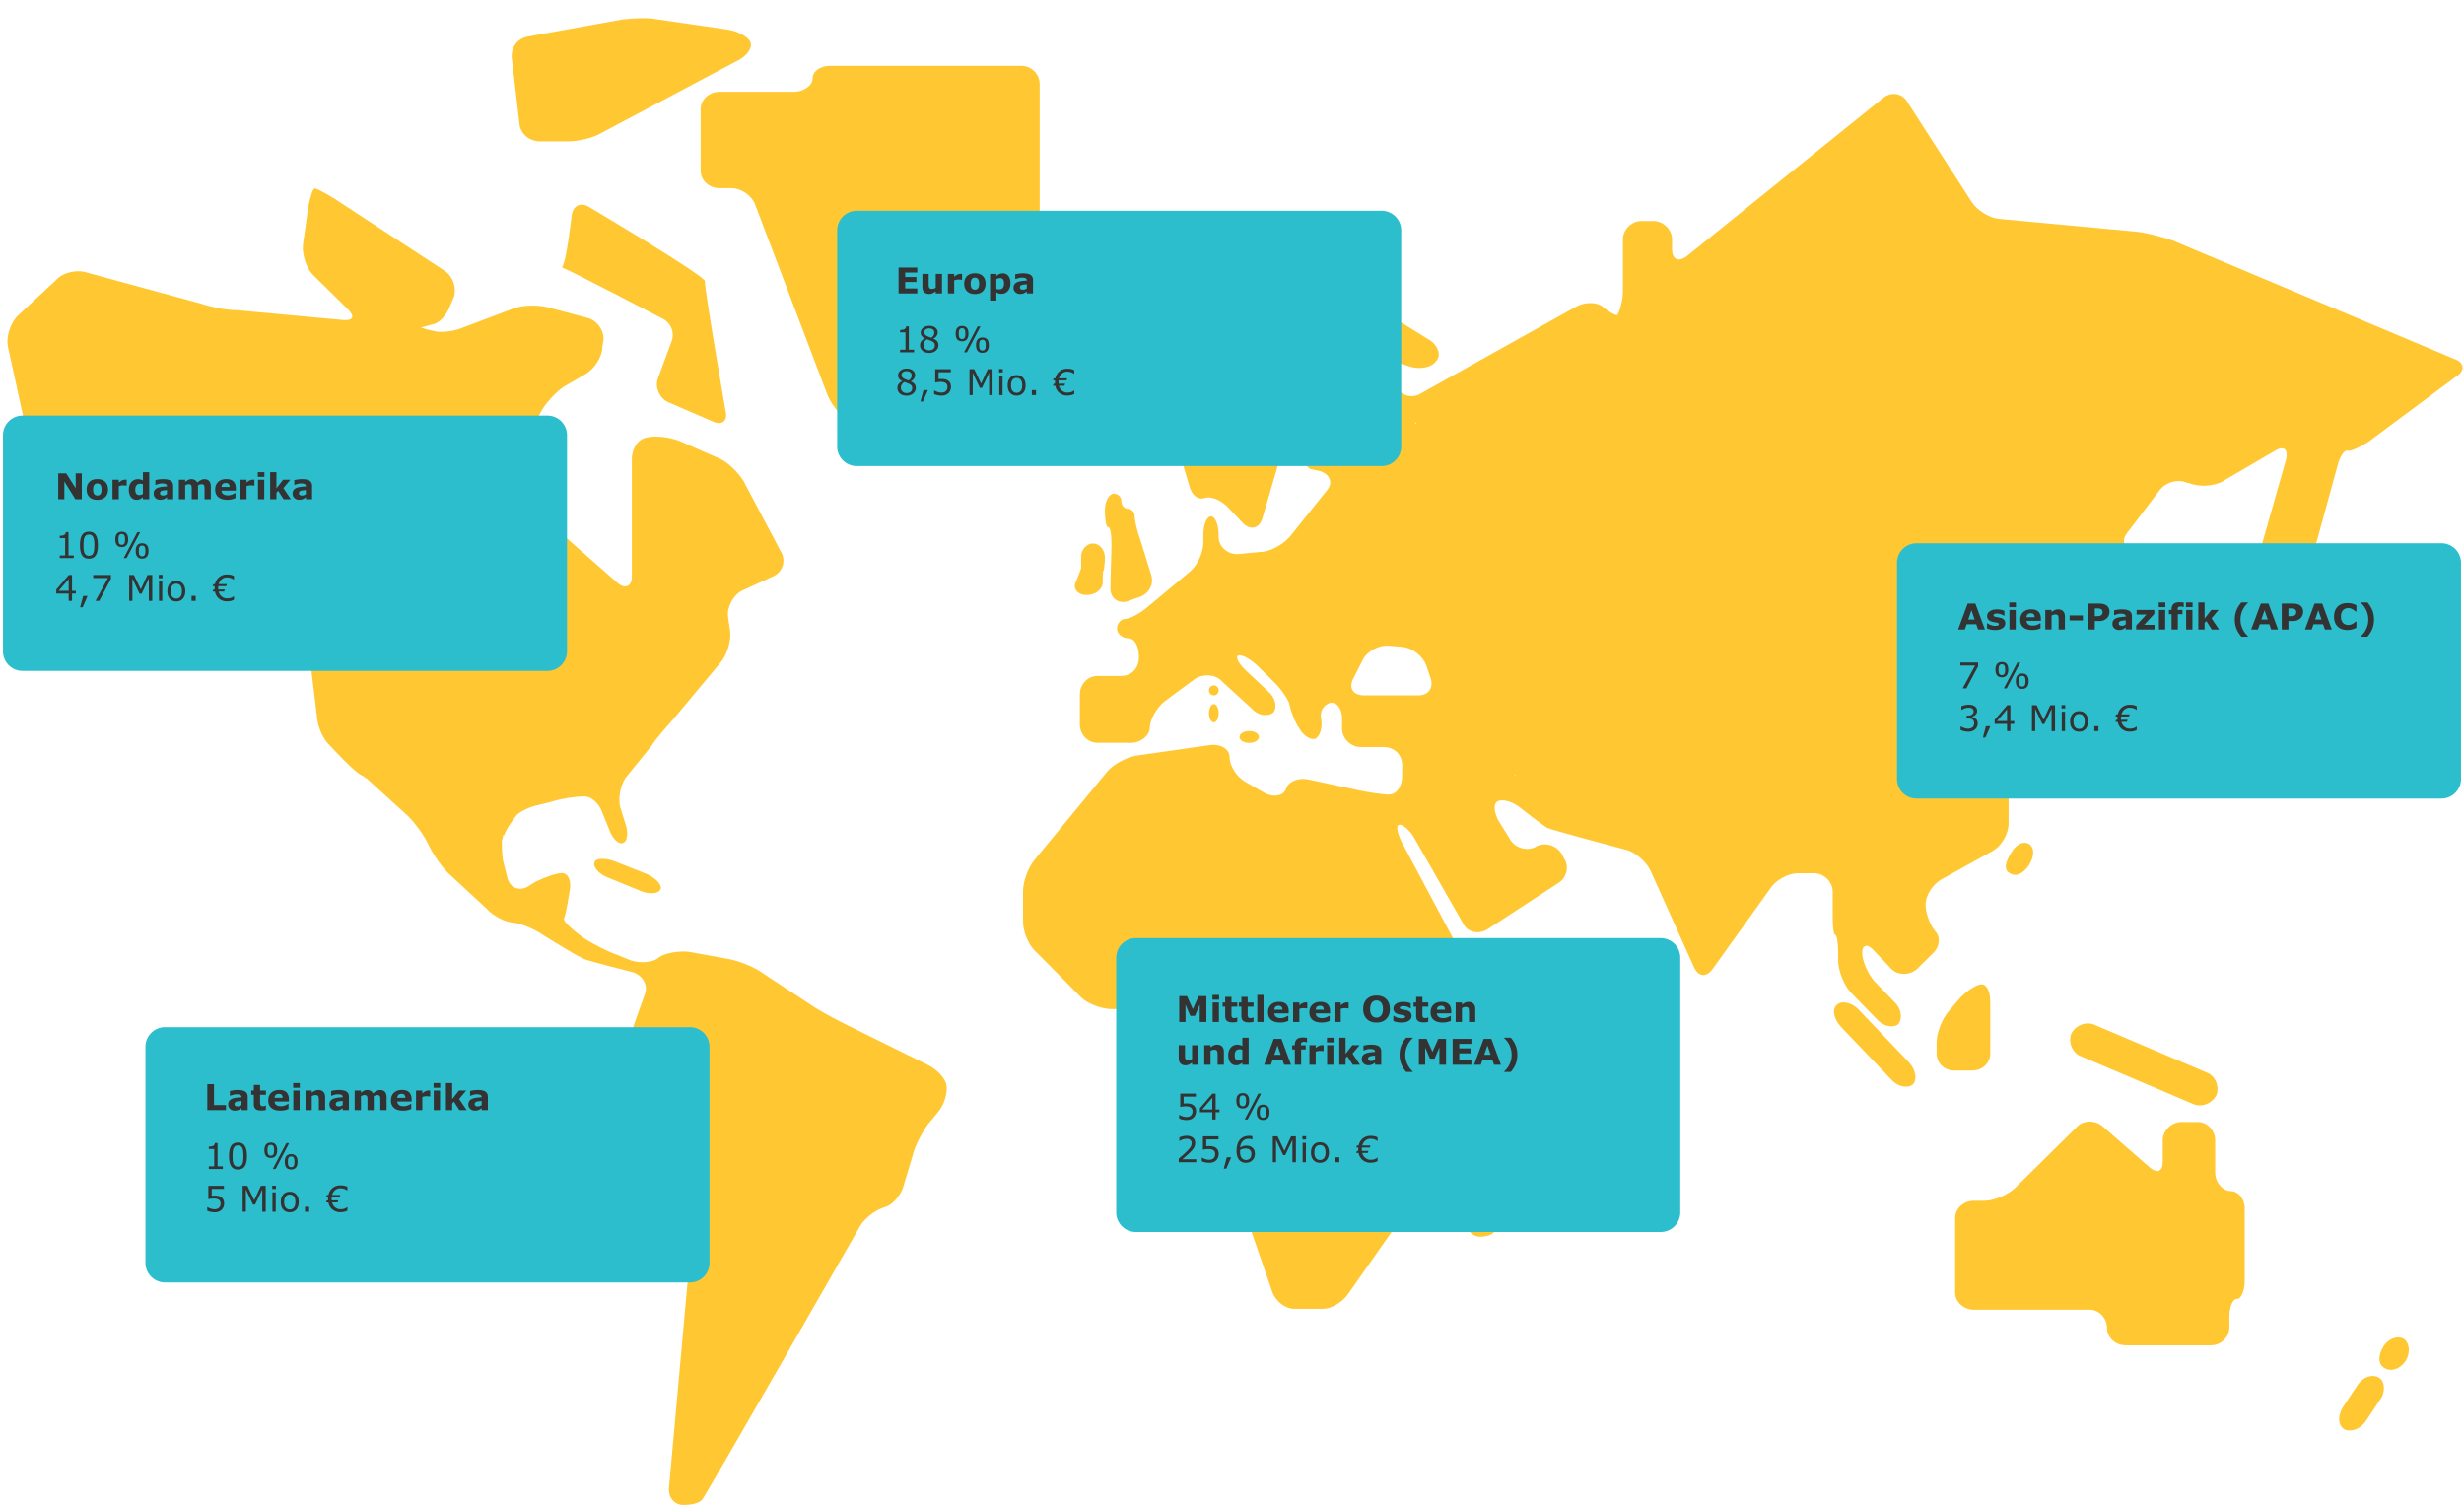
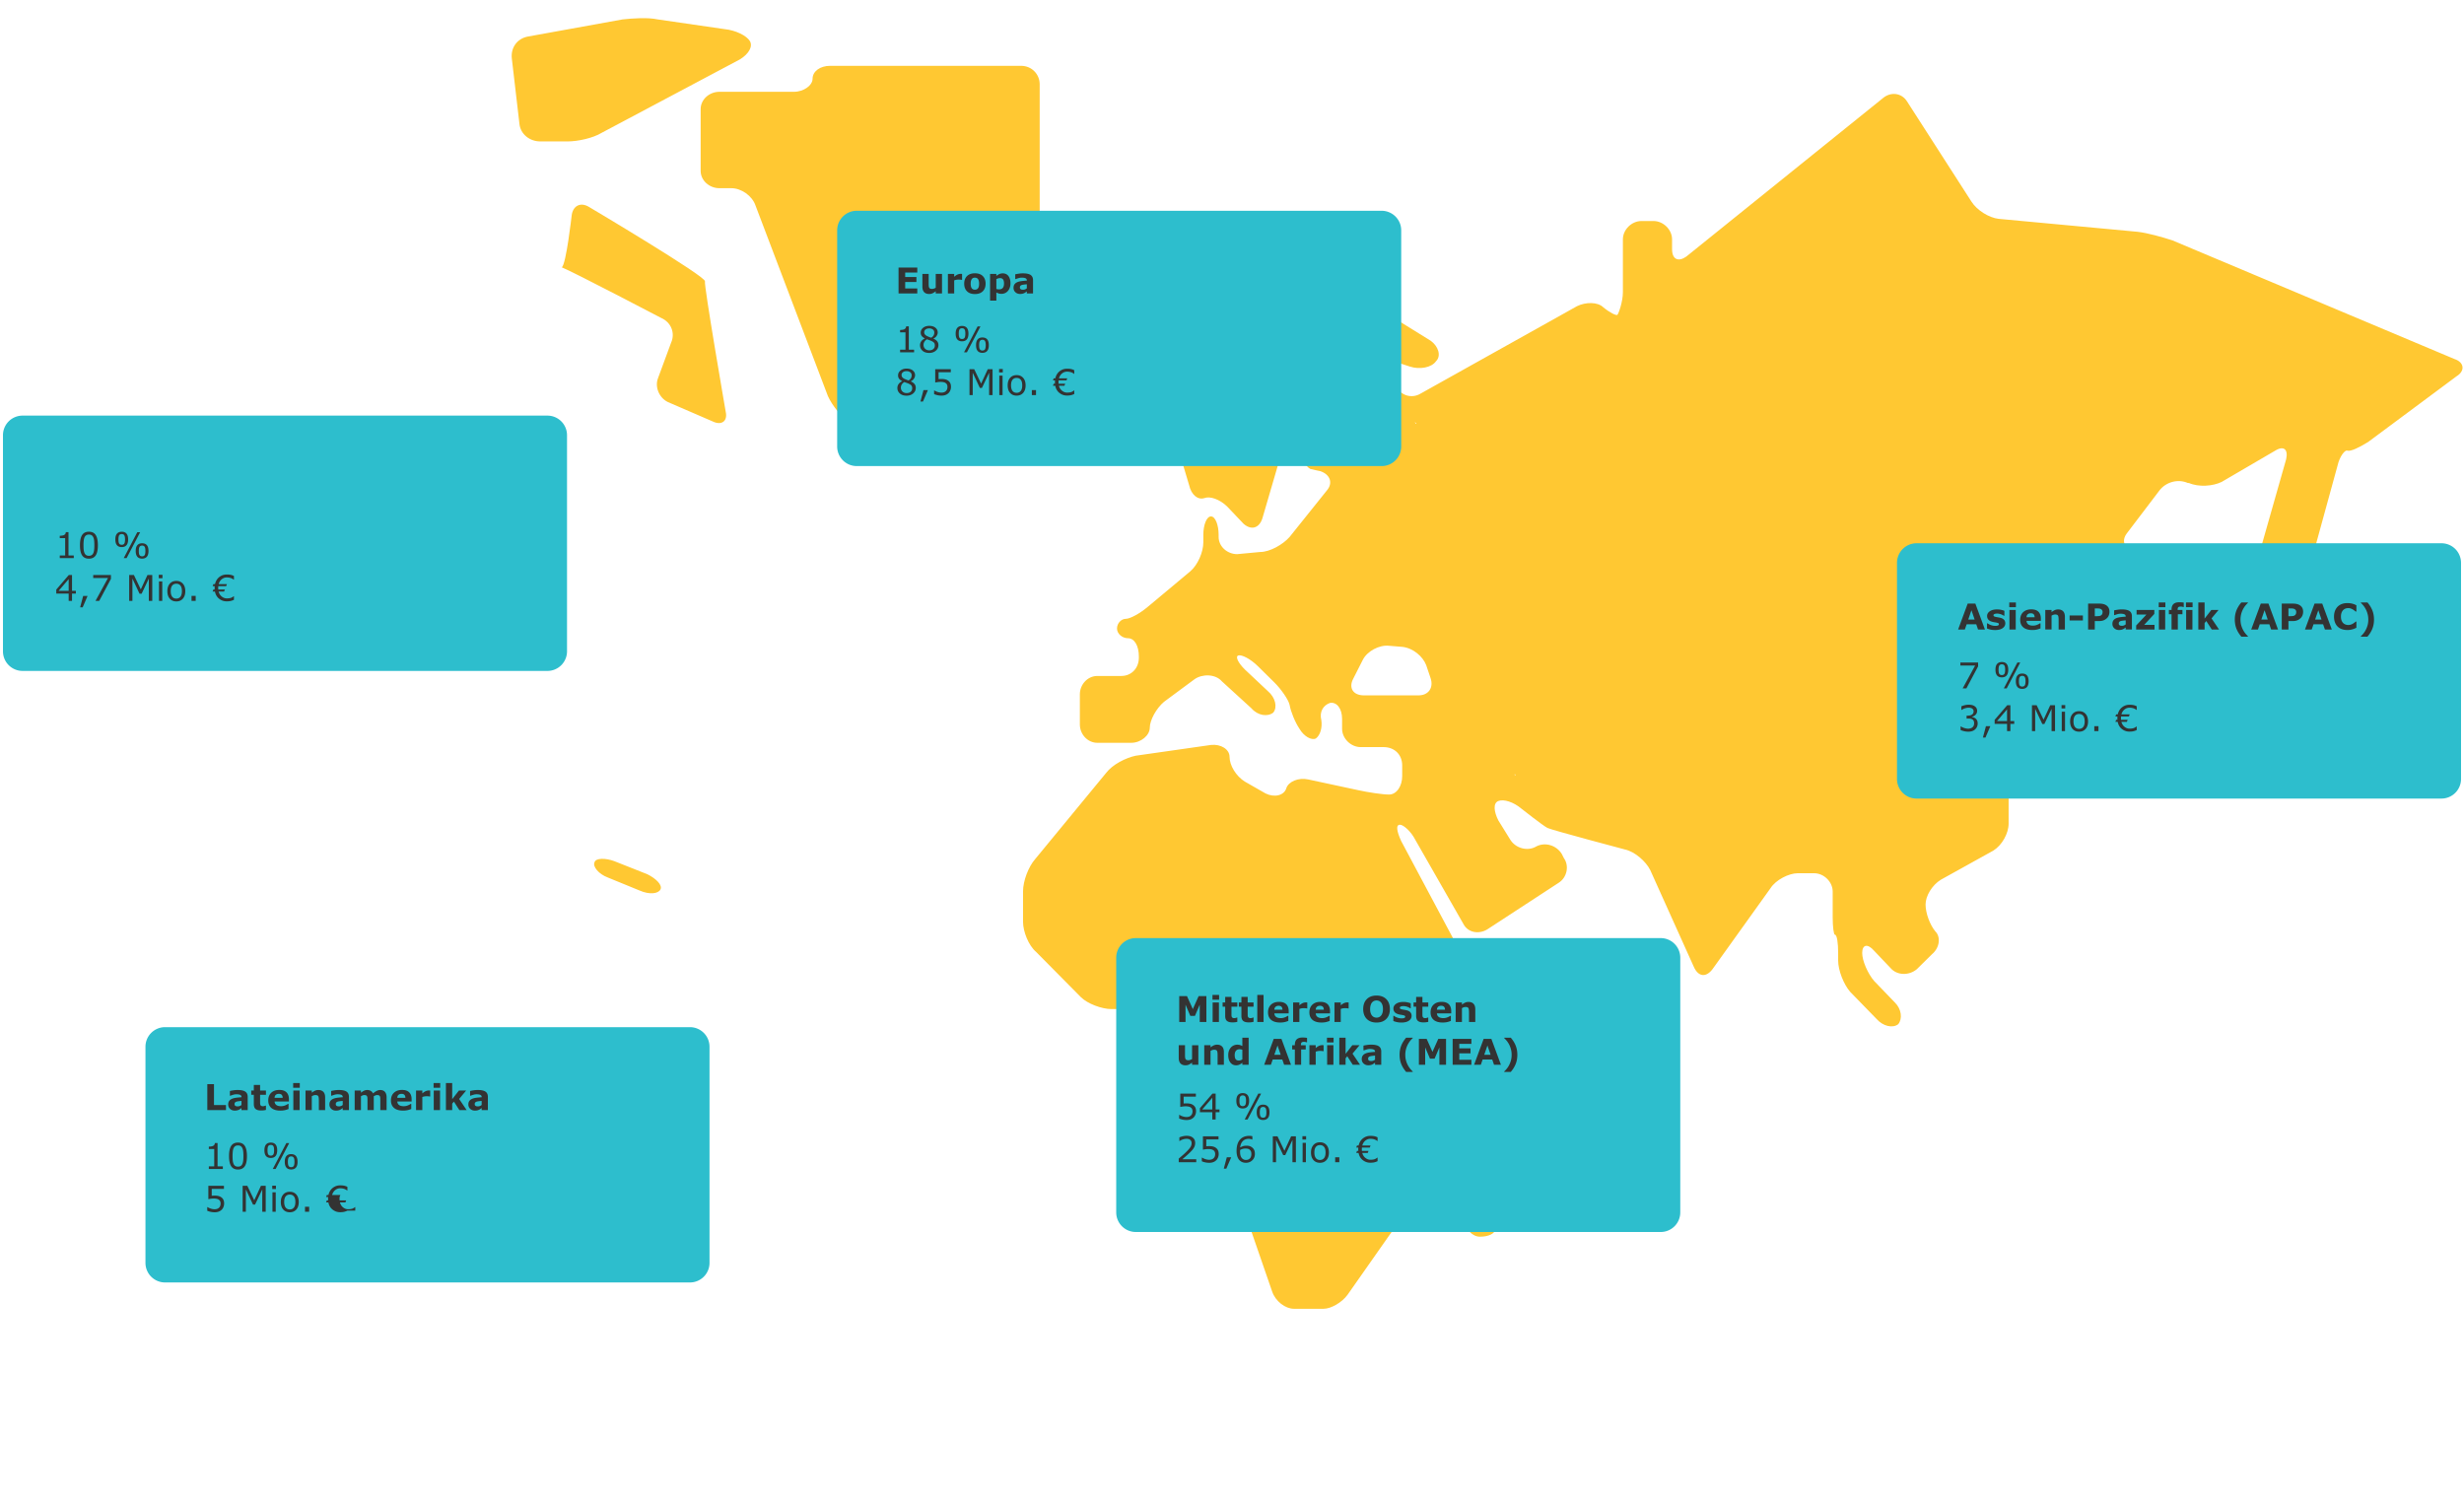
<svg xmlns="http://www.w3.org/2000/svg" width="830" height="507" viewBox="0 0 830 507">
  <g fill-rule="evenodd" clip-rule="evenodd" fill="#FFC832">
    <path d="M174.984 41.82c.37 3.273 3.324 5.816 7.02 5.816h9.238c3.325 0 8.499-1.087 11.456-2.91l46.559-24.73c2.958-1.82 4.435-4.364 3.326-6.183-1.11-1.82-4.804-3.637-8.499-4l-22.541-3.275c-3.326-.73-8.498-.364-11.824 0l-32.147 5.819c-3.327.727-5.544 3.637-5.175 7.273l2.587 22.19zM353.191 138.85v-4.363c0-3.273-2.973-6.182-6.313-6.182h-3.714c-3.342 0-6.31-1.09-6.31-2.547 0-1.09-2.6-2.18-5.572-2.18-3.34 0-5.94 2.18-5.94 4.727 0 2.91 1.115 5.09 2.229 5.09 1.487 0 2.6 2.546 2.6 5.818 0 3.274 2.598 5.819 5.94 5.819h10.767c3.34 0 6.313-2.908 6.313-6.182zM236.014 36.763v20.79c0 3.284 2.958 5.838 6.283 5.838h4.065c3.327 0 7.022 2.555 8.13 5.836l24.393 64.2c1.48 3.286 4.807 7.298 7.392 9.123l5.175 3.28c2.588 1.829 5.542.733 6.285-2.554l5.171-24.073c.741-3.282 4.066-6.2 7.393-6.566l18.479-1.462c3.328-.362 6.285-3.282 6.285-6.563v-6.567c0-3.282 2.586-6.201 6.283-6.201h2.587c3.697 0 6.282-2.555 6.282-5.837V28.37c0-3.28-2.585-6.199-6.282-6.199h-64.31c-3.325 0-5.912 1.825-5.912 4.374 0 2.191-2.958 4.377-6.286 4.377h-25.13c-3.325 0-6.283 2.556-6.283 5.84zM221.636 127.435c-1.105 2.9.369 6.532 3.314 7.983l15.09 6.53c2.943 1.45 5.15 0 4.413-3.268 0 0-7.358-42.457-6.99-43.907.736-1.453-39.012-25.04-39.012-25.04-2.944-1.814-5.52-.364-5.888 2.901 0 0-1.841 16.33-3.312 17.42 3.68 1.451 33.49 17.056 33.49 17.056 3.312 1.451 4.784 5.081 3.312 8.349l-4.417 11.976zM508.42 381.683c-.733 0-3.661 1.819-6.224 4.002l-4.025 3.634c-2.564 2.18-4.76 6.906-4.76 10.177v11.271c0 3.271 2.561 5.815 5.126 5.815 2.926 0 5.123-1.09 5.123-2.544s.731-5.452 1.464-8.726l3.658-17.446c.366-3.274.366-6.183-.362-6.183z" />
    <path d="M510.232 261.11v-.364l.37.365h-.37zm-24.66 6.537h-.367.367zm-7.73-33.41h-18.401c-3.684 0-5.153-2.54-3.684-5.448l3.316-6.539c1.472-2.903 5.52-5.081 8.832-4.72l4.418.365c3.681.362 6.993 3.268 8.098 6.173l1.47 4.356c1.105 3.272-.733 5.812-4.049 5.812zm-22.45-117.3h.365c.37 0 .37 0 0 0h-.365zm21.347 25.418c.368 0 .368.366.368.366-.368 0-.368-.366-.368-.366-.367-.362 0-.362 0 0zM826.767 120.931l-94.959-39.949c-3.313-1.088-8.468-2.541-11.781-2.904l-46.742-4.357c-3.313-.362-7.362-2.907-9.201-5.81l-21.716-33.776c-1.841-2.904-5.52-3.266-8.098-1.086l-66.25 53.384c-2.577 1.813-4.786 1.087-4.786-2.542v-3.27c0-3.269-2.945-6.173-6.257-6.173h-4.05c-3.312 0-6.255 2.904-6.255 6.172v17.796c0 3.268-1.472 7.26-1.84 7.627-.368.362-2.576-.728-4.786-2.544-1.84-1.815-5.889-1.815-8.833-.362l-52.634 29.416c-2.944 1.815-6.622.726-8.098-2.18l-2.209-4.722c-1.473-2.904 0-4.355 3.313-3.265l3.313 1.088c3.313 1.09 7.362.362 8.835-1.816 1.84-1.817.737-5.083-1.843-6.901l-34.597-21.425c-2.945-1.818-6.623-1.089-8.834 1.815l-37.174 51.567c-1.84 2.543-3.68 4.723-3.68 4.723-.368 0 0 2.906 1.105 5.809l1.841 6.174c.734 3.27 2.942 5.084 5.153 4.36 1.84-.727 5.154.361 7.728 2.905l5.52 5.808c2.577 2.181 5.153 1.452 6.258-1.815l11.778-40.31c.737-2.905 2.209-6.174 3.313-6.898 1.101-.732 2.944-.363 4.417 1.087 1.102 1.453.37 4.722-1.842 7.262l-3.312 3.996c-2.207 2.54-3.313 7.265-2.576 10.529l.369.73c.735 3.269 2.575 6.172 4.045 6.899 1.474.366 3.316.726 3.316.726 3.313 1.09 4.418 3.996 2.207 6.537l-12.512 15.616c-2.211 2.54-6.629 5.085-9.94 5.085l-7.73.726c-3.31 0-6.254-2.541-6.254-5.81v-.727c0-3.268-1.105-6.174-2.577-6.174-1.476 0-2.576 2.906-2.576 6.174v2.541c0 3.27-1.843 7.626-4.419 9.807l-14.353 11.982c-2.58 2.18-5.89 3.996-7.363 3.996-1.472 0-2.944 1.453-2.944 3.266 0 1.818 1.84 3.27 3.681 3.27 2.207 0 3.682 2.543 3.682 6.175v.364c0 3.63-2.58 6.17-5.89 6.17h-8.097c-3.313 0-5.89 2.907-5.89 6.175v10.168c0 3.268 2.577 6.176 5.89 6.176h11.406c3.313 0 6.26-2.546 6.26-5.086 0-2.54 2.21-6.536 4.784-8.717l10.306-7.624c2.576-1.816 6.995-1.816 9.202.728l9.938 9.077c2.209 2.542 5.52 2.905 7.363 1.45 1.471-1.813.735-5.081-1.843-7.26l-7.729-7.266c-2.208-2.178-3.311-4.355-2.208-4.718 1.104-.366 4.05 1.09 6.626 3.63l5.521 5.449c2.207 2.176 4.785 5.81 5.154 7.627.368 2.178 1.838 5.81 3.312 7.989 1.472 2.544 4.046 3.994 5.52 3.266 1.473-1.091 2.208-3.631 1.842-6.17-.74-2.907.733-5.085 2.944-5.813 2.209-.365 4.048 1.816 4.048 5.447v3.27c0 3.266 2.944 6.17 6.257 6.17h7.73c3.68 0 6.257 2.547 6.257 6.175v3.631c0 3.27-1.842 6.176-4.418 6.176-2.207 0-6.992-.727-10.305-1.453l-16.93-3.633c-3.313-.724-6.626.727-7.361 2.906-.738 2.543-4.05 3.27-6.997 1.816l-6.992-3.995c-2.945-1.817-5.152-5.448-5.152-8.353 0-2.541-2.946-4.356-6.256-3.994l-25.4 3.63c-3.31.726-7.727 2.907-9.935 5.81l-23.923 29.056c-2.21 2.541-4.05 7.262-4.05 10.892v10.168c0 3.271 1.84 7.99 4.417 10.169l15.092 15.251c2.207 2.181 6.99 3.996 10.305 3.996h26.133c3.31 0 6.994 2.908 8.098 5.812l8.83 27.6c1.104 2.904 1.474 8.353.737 11.619l-1.472 6.54c-.37 3.266 0 8.35.735 11.618l11.042 31.959c1.106 3.268 4.419 5.81 7.366 5.81h9.933c2.577 0 6.26-2.177 8.1-4.719l26.501-37.77c2.208-2.54 3.681-7.625 3.681-10.894v-21.062c0-3.268 1.47-8.352 3.678-10.895l17.667-23.607c2.21-2.906 3.681-6.537 4.049-8.712.369-1.818-2.208-2.906-5.52-2.181l-4.416.725c-3.313.728-7.364-1.09-9.203-3.993l-18.4-34.502c-1.476-3.268-1.844-5.446-.372-5.446 1.106 0 3.684 2.178 5.154 5.084l16.195 28.325c1.473 2.906 5.152 3.633 8.098 1.816l23.924-15.614c2.944-1.815 3.678-5.811 1.84-8.353l-.735-1.453c-1.843-2.906-5.52-3.993-8.467-2.544-2.943 1.818-6.993.728-8.834-2.177l-4.05-6.538c-1.471-2.905-1.839-5.808 0-6.535 1.845-.726 5.155.362 7.73 2.542 0 0 7.364 5.812 8.834 6.537 1.474.726 26.133 7.264 26.133 7.264 3.313.725 6.993 3.993 8.466 6.897l14.722 32.686c1.47 3.266 4.049 3.632 6.256.726l19.51-27.236c1.838-2.906 6.256-5.086 9.202-5.086h5.52c3.312 0 6.256 2.906 6.256 6.173v8.715c0 3.27.369 5.813.735 5.813.737 0 1.105 2.906 1.105 6.174v2.544c0 3.266 1.842 7.989 4.048 10.529l8.836 9.079c2.207 2.542 5.52 3.268 7.361 1.816 1.472-1.816 1.103-5.086-1.104-7.264l-6.994-7.26c-2.207-2.544-4.048-6.9-4.048-9.444 0-2.908 1.84-3.268 4.048-.725l5.522 5.809c2.208 2.54 6.255 2.54 8.833.363l5.151-5.084c2.578-2.178 2.945-5.81 1.107-7.626-1.84-2.18-3.316-6.172-3.316-9.078 0-2.908 2.209-6.54 5.154-8.354l17.67-9.805c2.943-1.817 5.15-5.81 5.15-9.08v-25.057c0-3.268 2.945-6.174 6.256-6.174h6.627c3.31 0 7.726-2.18 9.94-4.721l36.067-47.572c1.84-2.906.737-5.452-2.575-6.176l-13.988-2.178c-3.312-.726-4.416-3.27-2.575-5.812l11.042-14.525c2.208-2.903 6.257-3.995 9.57-2.541h.366c3.313 1.452 8.098 1.087 11.043-.362l18.035-10.533c2.944-1.816 4.416-.363 3.68 2.906l-9.198 32.32c-.74 3.267 1.104 6.538 4.414 7.628l4.784 1.086c3.314 1.09 6.626-1.086 7.73-3.994l9.571-34.863c.737-3.27 2.577-5.446 3.312-5.083 1.104.363 4.046-1.09 6.995-2.906l29.81-22.156c2.945-1.812 2.577-4.718-.736-5.807zM206.936 290.085c-2.96-1.099-6.291-1.099-6.66.363-.74 1.47 1.48 4.03 4.44 5.13l10.732 4.392c3.33 1.469 6.292 1.1 7.03-.366.742-1.463-1.479-3.662-4.44-5.125l-11.102-4.394z" />
-     <path d="M373.294 177.569c.742 0 1.114 2.54 1.114 5.809l-.372 14.89c0 3.272 2.595 5.088 5.559 4.36l4.076-1.453c3.332-1.09 5.186-4.356 4.073-7.627l-3.704-11.986c-1.112-2.907-1.853-6.54-1.853-7.99 0-1.09-1.111-2.18-2.223-2.18-1.113 0-2.225-1.09-2.225-2.543 0-1.455-1.108-2.543-2.592-2.543-1.482 0-2.964 2.543-2.964 5.449 0 3.268.37 5.814 1.111 5.814zM366.002 200.435c2.912 0 5.453-1.812 5.453-4.343 0-2.17 0-3.981.366-3.981 0 0 .362-2.173.362-4.342 0-2.534-1.816-4.705-3.997-4.705-2.184 0-4 2.17-4 4.342v3.984s-.727 2.168-1.82 4.702c-1.09 2.171.728 4.343 3.636 4.343zM312.581 358.736l-27.234-13.438c-2.944-1.453-7.73-3.996-10.678-5.81l-17.663-11.62c-2.942-2.18-7.727-4-11.04-4.723l-13.987-2.543c-3.31-.362-7.726.363-9.936 1.816-1.839 1.817-6.256 2.18-9.569 1.09l-4.417-1.816c-3.31-1.09-8.097-3.631-11.04-5.45 0 0-7.73-5.445-6.993-6.898.736-1.818 1.838-9.08 1.838-9.08.737-3.27-.366-6.176-2.574-6.176-1.843 0-5.891 1.454-8.833 2.906l-2.944 1.816c-2.946 1.455-5.89 0-6.625-3.268l-1.472-5.813c-.367-2.545-.367-5.445-.367-6.898.367-.365.367-.73.367-1.09v-.366h.368c1.104-2.904 3.313-5.446 4.048-6.539.735-1.087 4.05-2.903 7.361-3.628l4.416-1.09c3.313-1.091 8.095-1.816 10.674-1.816 2.575-.362 5.52 2.181 6.625 5.447l2.207 5.447c1.103 3.27 3.311 5.449 4.785 4.723 1.469-.363 1.84-3.634.737-6.537l-1.474-4.72c-1.104-2.908-.367-7.628 1.474-10.535l8.831-10.896c1.841-2.904 5.522-6.9 7.73-9.444l15.457-18.521c2.208-2.543 3.679-7.263 3.313-10.535l-.738-5.083c-.367-3.27 1.842-7.266 4.787-8.715l10.303-4.724c3.314-1.452 4.418-5.083 2.945-7.989l-12.88-24.334c-1.84-2.905-5.522-6.54-8.466-7.627l-13.249-5.813c-2.943-1.09-7.728-1.816-10.672-1.09-2.946.365-5.153 3.633-5.153 7.266v39.587c0 3.27-2.208 4.36-4.786 2.18l-33.86-29.782c-2.576-2.18-3.31-6.174-1.839-9.442l10.304-19.25c1.84-2.907 5.523-6.901 8.465-8.353l6.257-3.635c2.947-1.812 5.522-5.81 5.522-9.077l.367-2.179c.37-3.27-2.208-6.902-5.521-7.628l-13.617-3.631c-3.311-.728-8.464-.728-11.777.726l-17.299 6.535c-2.944 1.092-7.36 1.454-9.2.729-2.208-.366-4.05-1.091-4.05-1.091s1.475-.365 4.05-1.09c2.207-.36 4.786-3.268 5.89-6.537l1.103-2.543c1.104-3.267-.368-7.263-3.311-9.077l-37.176-24.335c-2.942-1.818-5.886-3.27-6.253-3.27-.737 0-1.472 2.542-2.21 5.81l-1.839 13.076c-.367 3.271 1.103 7.99 3.312 10.17l11.778 11.623c2.577 2.542 1.839 3.993-1.84 3.631l-35.332-3.268c-3.68 0-8.834-1.09-12.144-2.18L29.19 91.79c-3.313-1.091-8.097 0-10.304 2.541L5.635 106.68c-2.205 2.54-3.679 6.9-2.944 10.17l8.466 38.859c.737 3.272 3.313 7.628 5.523 10.171 2.573 2.177 6.622 2.177 9.198 0l14.724-13.438c2.575-2.178 6.623-2.178 9.198 0l46.742 39.952c2.575 2.18 5.154 6.539 5.521 9.805l4.784 39.952c.367 3.27 2.208 6.9 3.68 8.354 1.472 1.454 8.834 9.805 11.777 10.896.368.364.736.364.736.725h.367l13.986 12.71c2.209 2.18 5.519 6.54 6.995 9.809l.366.727c1.474 2.905 4.418 7.264 6.995 9.442l12.143 11.26c2.212 2.543 6.627 4.723 9.203 4.723 2.576.363 6.992 2.18 9.567 3.994 0 0 12.144 7.627 14.354 8.354 1.84.723 16.193 4.36 16.193 4.36 3.312 1.089 5.153 4.355 4.049 7.261l-7.36 20.704c-1.104 3.266-1.104 8.35.366 11.26l6.626 15.614c1.106 3.27 4.782 7.265 7.363 8.717l5.518 3.27c2.577 1.45 4.787 5.811 4.416 9.077l-8.83 97.702c-.369 3.633 2.207 6.174 5.519 5.812 0 0 4.785 0 5.887-2.18 1.474-1.814 52.632-91.162 52.632-91.162 1.47-2.906 5.15-5.812 8.465-6.9 2.944-.728 5.888-4.358 6.623-7.627l2.944-9.807c.737-3.268 3.313-7.992 5.154-10.535l3.31-3.993c2.21-2.541 3.313-6.537 2.946-9.08s-3.312-5.447-6.256-6.902zM625.845 339.858c-2.216-2.181-5.543-2.91-7.021-1.453-1.847 1.453-1.107 4.728 1.107 7.274l17.005 17.82c2.215 2.546 5.54 3.275 7.39 1.82 1.477-1.457 1.108-4.729-1.11-7.275l-17.37-18.186zM417.527 248.248c0-1.107 1.463-2.002 3.272-2.002 1.81 0 3.271.895 3.271 2.002 0 1.102-1.462 1.997-3.27 1.997-1.81 0-3.273-.895-3.273-1.997zM407.242 232.567c0-.936.734-1.693 1.638-1.693.902 0 1.636.757 1.636 1.693 0 .933-.734 1.688-1.636 1.688-.904 0-1.638-.755-1.638-1.688zM407.242 240.25c0-1.695.734-3.073 1.638-3.073.902 0 1.636 1.378 1.636 3.072 0 1.7-.734 3.078-1.636 3.078-.904 0-1.638-1.378-1.638-3.078zM801.44 464.144c-2.211-1.442-5.526-.36-7.368 2.524l-4.788 7.21c-1.841 2.884-1.841 6.132.37 7.576 2.208 1.08 5.524 0 7.365-2.887l4.789-7.211c1.84-2.524 1.47-6.13-.368-7.212zM809.85 451.075c-2.211-1.438-5.533 0-7.008 2.521-1.842 2.883-1.842 6.125.37 7.203 2.211 1.443 5.162.36 7.006-2.16 1.846-2.88 1.476-6.125-.367-7.564zM670.424 354.813v-17.434c0-3.268-1.11-5.81-2.952-5.81-1.477 0-4.428 1.814-7.01 4.357l-4.058 4.721c-2.211 2.544-4.056 7.265-4.056 10.533v3.633c0 3.268 2.582 5.81 5.903 5.81h5.901c3.69 0 6.272-2.542 6.272-5.81zM697.705 348.217c-1.105 2.9.367 6.526 3.307 7.613l37.505 15.949c2.942 1.451 6.616 0 8.088-2.9 1.102-2.898-.368-6.525-3.309-7.612l-37.504-15.95c-2.943-1.45-6.618 0-8.087 2.9zM751.337 401.208c-2.577 0-5.152-2.908-5.152-6.174V384.13c0-3.27-2.577-6.178-5.891-6.178h-5.519c-3.313 0-6.26 2.907-6.26 6.178v7.267c0 3.27-1.84 3.997-4.417 1.818l-15.825-13.809c-2.58-2.18-6.628-2.18-8.836.36l-20.613 20.352c-2.207 2.181-6.992 4.36-10.305 4.36h-3.682c-3.312 0-6.256 2.544-6.256 5.815v25.07c0 3.273 2.944 5.816 6.256 5.816h39.016c3.314 0 5.89 2.906 5.89 6.178 0 3.268 2.947 5.813 6.259 5.813h28.71c3.312 0 6.255-2.545 6.255-6.179v-3.266c0-3.636 1.108-6.179 2.582-6.179 1.469 0 2.575-2.909 2.575-6.18v-24.344c0-3.27-2.209-5.815-4.787-5.815zM715.685 251.663l-11.4 6.92c-2.942 1.822-4.414 4.37-3.306 5.828 1.101 1.459 4.41 1.82 7.35.363l13.607-6.555c3.31-1.095 5.516-5.1 5.516-8.378V231.63c0-3.28-1.472-5.829-3.309-5.829-1.84 0-3.308 2.55-3.308 5.829v10.925c0 3.277-2.21 7.652-5.15 9.108zM683.635 284.41c-2.213-1.445-4.698.328-6.173 2.85-1.844 2.883-2.68 5.789-.47 6.869 2.215 1.442 4.51.036 6.352-2.485 1.846-2.881 2.133-5.798.29-7.235z" />
  </g>
  <path fill="#2DBECD" d="M232.399 432H55.6A6.601 6.601 0 0149 425.399V352.6A6.601 6.601 0 0155.601 346H232.4a6.601 6.601 0 016.601 6.601V425.4a6.601 6.601 0 01-6.601 6.601zM184.399 226H7.6A6.601 6.601 0 011 219.399V146.6A6.601 6.601 0 017.601 140H184.4a6.601 6.601 0 016.601 6.601V219.4a6.601 6.601 0 01-6.601 6.601zM465.399 157H288.6a6.601 6.601 0 01-6.601-6.601V77.6A6.601 6.601 0 01288.601 71H465.4A6.601 6.601 0 01472 77.601V150.4a6.601 6.601 0 01-6.601 6.601zM559.399 415H382.6a6.601 6.601 0 01-6.601-6.601V322.6a6.601 6.601 0 016.601-6.601H559.4a6.601 6.601 0 016.601 6.601V408.4a6.601 6.601 0 01-6.601 6.601zM822.399 269H645.6a6.601 6.601 0 01-6.601-6.601V189.6a6.601 6.601 0 016.601-6.601H822.4a6.601 6.601 0 016.601 6.601V262.4a6.601 6.601 0 01-6.601 6.601z" />
  <g>
    <path clip-rule="evenodd" fill="none" d="M18.505 159.05h129.748v11.45H18.505z" />
-     <path fill="#333" d="M27.552 168.17h-2.168l-3.703-5.988v5.988h-2.063v-8.725h2.69l3.181 4.998v-4.998h2.063v8.725zM36.388 164.883c0 1.082-.316 1.934-.947 2.557s-1.516.935-2.657.935-2.026-.312-2.657-.935-.946-1.475-.946-2.557c0-1.09.317-1.946.952-2.567s1.518-.931 2.651-.931c1.149 0 2.036.312 2.663.937s.94 1.479.94 2.56zm-2.596 1.6c.137-.169.24-.37.308-.607s.102-.564.102-.981c0-.387-.035-.711-.105-.973s-.168-.47-.293-.627c-.125-.16-.276-.274-.451-.34s-.366-.1-.569-.1-.384.028-.542.082-.31.165-.454.329c-.129.152-.231.36-.308.627s-.114.6-.114 1.002c0 .359.033.67.1.934s.164.476.293.636c.125.152.274.263.448.334s.372.105.595.105c.191 0 .374-.032.548-.096s.32-.173.442-.326zM42.669 163.6h-.188a1.875 1.875 0 00-.432-.07 6.529 6.529 0 00-.496-.024c-.301 0-.566.02-.796.058-.23.04-.478.106-.742.2v4.406h-2.116v-6.58h2.116v.967c.464-.399.867-.663 1.21-.794a2.675 2.675 0 011.199-.19c.093.003.175.009.245.017v2.01zM50.263 168.17h-2.116v-.686a4.611 4.611 0 01-1.018.657c-.316.14-.68.21-1.094.21-.8 0-1.44-.308-1.92-.925s-.72-1.45-.72-2.496c0-.559.082-1.054.244-1.486.16-.431.382-.801.664-1.11a2.73 2.73 0 01.966-.683 2.86 2.86 0 011.134-.243c.395 0 .717.042.97.126s.509.19.774.32v-2.801h2.116v9.117zm-2.116-1.812v-3.233a2.08 2.08 0 00-.467-.135 2.741 2.741 0 00-.45-.04c-.554 0-.97.172-1.246.519-.276.345-.415.826-.415 1.44 0 .646.112 1.114.333 1.405.223.292.58.438 1.07.438.191 0 .394-.036.608-.108.215-.073.403-.167.567-.286zM56.24 167.473c-.114.086-.255.19-.423.31s-.326.217-.474.287c-.207.094-.422.163-.645.208s-.467.068-.732.068c-.625 0-1.149-.194-1.57-.58s-.633-.881-.633-1.483c0-.48.107-.873.322-1.178s.52-.544.914-.72c.39-.176.875-.301 1.453-.375s1.178-.13 1.799-.164v-.035c0-.364-.148-.615-.445-.753s-.735-.208-1.313-.208c-.347 0-.719.061-1.113.184s-.678.218-.85.284h-.193v-1.588c.223-.058.585-.127 1.087-.208s1.005-.12 1.509-.12c1.199 0 2.065.185 2.598.554s.8.948.8 1.737v4.477H56.24v-.697zm0-1.024v-1.367c-.286.023-.594.056-.927.097s-.584.088-.755.142c-.211.067-.372.163-.484.29a.73.73 0 00-.167.5c0 .135.012.246.035.332a.504.504 0 00.176.245c.09.079.197.135.322.172s.32.056.586.056c.211 0 .425-.043.642-.129a2 2 0 00.571-.338zM66.698 163.506v4.664h-2.115v-3.287c0-.32-.008-.593-.023-.818s-.059-.407-.13-.547-.176-.244-.319-.308-.342-.097-.6-.097c-.207 0-.408.042-.604.126s-.37.173-.527.267v4.664h-2.115v-6.58h2.115v.726c.363-.285.71-.507 1.042-.668.33-.16.698-.24 1.1-.24.433 0 .815.097 1.147.29.331.194.59.478.778.853.421-.356.83-.635 1.229-.838a2.561 2.561 0 011.17-.305c.71 0 1.249.213 1.618.639.368.426.553 1.039.553 1.84v4.283H68.9v-3.287c0-.324-.006-.598-.02-.82s-.056-.405-.126-.545c-.067-.141-.172-.244-.317-.308s-.347-.097-.609-.097c-.176 0-.348.03-.516.091s-.373.161-.615.302zM79.448 165.27H74.62c.031.515.228.91.589 1.183s.894.41 1.597.41c.445 0 .877-.08 1.295-.24s.748-.332.99-.516h.234v1.694c-.476.191-.926.33-1.347.416s-.89.129-1.4.129c-1.321 0-2.333-.297-3.036-.89s-1.055-1.44-1.055-2.538c0-1.086.333-1.946 1-2.581s1.578-.952 2.739-.952c1.07 0 1.875.27 2.414.811s.808 1.32.808 2.335v.739zm-2.097-1.237c-.012-.441-.122-.773-.329-.996s-.529-.334-.966-.334c-.407 0-.74.106-1.002.317s-.408.548-.44 1.013h2.737zM85.706 163.6h-.187a1.875 1.875 0 00-.433-.07 6.529 6.529 0 00-.496-.024c-.3 0-.566.02-.796.058-.23.04-.478.106-.742.2v4.406h-2.115v-6.58h2.115v.967c.464-.399.867-.663 1.21-.794a2.675 2.675 0 011.199-.19c.093.003.175.009.245.017v2.01zM89.075 160.652h-2.232v-1.6h2.232v1.6zm-.058 7.518H86.9v-6.58h2.116v6.58zM97.987 168.17h-2.455l-1.845-2.861-.569.7v2.16h-2.115v-9.116h2.115v5.438l2.266-2.901h2.433l-2.364 2.836 2.534 3.744zM103.038 167.473c-.113.086-.254.19-.422.31s-.326.217-.474.287c-.207.094-.422.163-.645.208s-.467.068-.732.068c-.625 0-1.149-.194-1.57-.58s-.633-.881-.633-1.483c0-.48.107-.873.322-1.178s.52-.544.914-.72c.39-.176.875-.301 1.453-.375s1.178-.13 1.799-.164v-.035c0-.364-.149-.615-.446-.753s-.734-.208-1.312-.208c-.348 0-.719.061-1.113.184s-.678.218-.85.284h-.193v-1.588c.222-.058.585-.127 1.087-.208s1.005-.12 1.508-.12c1.2 0 2.066.185 2.6.554s.799.948.799 1.737v4.477h-2.092v-.697zm0-1.024v-1.367c-.285.023-.594.056-.926.097s-.584.088-.756.142c-.21.067-.372.163-.483.29a.73.73 0 00-.167.5c0 .135.012.246.035.332a.504.504 0 00.176.245c.09.079.197.135.322.172s.32.056.586.056c.211 0 .425-.043.642-.129a2 2 0 00.571-.338z" />
    <g fill="#333">
      <path d="M24.856 188.009h-4.722v-.89h1.816v-5.848h-1.816v-.797c.246 0 .51-.02.79-.062s.495-.1.64-.179c.18-.097.32-.221.424-.372s.163-.352.179-.606h.908v7.863h1.781v.89zM32.972 183.644c0 1.566-.245 2.715-.736 3.448s-1.25 1.098-2.282 1.098c-1.047 0-1.811-.37-2.294-1.113s-.723-1.883-.723-3.422c0-1.55.244-2.696.732-3.436s1.25-1.11 2.285-1.11c1.047 0 1.812.375 2.294 1.127s.724 1.888.724 3.408zm-1.541 2.66c.136-.317.23-.689.278-1.117s.073-.942.073-1.543c0-.594-.024-1.11-.073-1.547s-.144-.809-.284-1.114c-.137-.3-.323-.527-.56-.68s-.54-.228-.91-.228c-.368 0-.672.076-.912.229s-.43.383-.571.691c-.133.29-.224.666-.273 1.131s-.073.975-.073 1.53c0 .609.021 1.118.064 1.529s.135.777.276 1.101c.129.305.311.537.548.697s.55.24.94.24c.367 0 .672-.076.914-.228s.43-.383.563-.691zM43.161 181.704c0 .875-.184 1.525-.554 1.951s-.901.639-1.596.639c-.711 0-1.248-.213-1.612-.639s-.545-1.074-.545-1.945c0-.875.186-1.525.557-1.951s.904-.639 1.6-.639c.707 0 1.242.215 1.605.645s.545 1.076.545 1.94zm-1.043 0c0-.672-.087-1.14-.26-1.406s-.457-.399-.847-.399c-.399 0-.684.133-.856.399s-.258.736-.258 1.412.086 1.145.258 1.41.457.395.856.395c.39 0 .673-.132.846-.396s.261-.735.261-1.415zm5.092-2.42l-4.57 8.725h-.967l4.57-8.725h.967zm2.812 6.305c0 .875-.185 1.525-.556 1.951s-.904.639-1.6.639c-.707 0-1.242-.215-1.605-.645s-.545-1.076-.545-1.94c0-.874.184-1.525.554-1.95s.9-.64 1.596-.64c.711 0 1.248.214 1.612.64s.544 1.074.544 1.945zm-1.043 0c0-.672-.086-1.14-.26-1.406s-.456-.399-.847-.399c-.398 0-.684.133-.855.399s-.258.736-.258 1.412.086 1.145.258 1.409.457.395.855.395c.39 0 .673-.131.847-.395s.26-.735.26-1.415zM25.554 199.954h-1.295v2.455h-1.125v-2.455h-4.178v-1.348l4.225-4.922h1.078v5.332h1.295v.938zm-2.42-.938v-3.937l-3.381 3.937h3.38zM29.503 200.739l-1.652 3.838h-.856l1.02-3.838h1.488zM37.372 194.99l-3.95 7.419H32.17l4.201-7.7h-4.969v-1.025h5.971v1.307zM51.288 202.409h-1.16v-7.518l-2.426 5.115h-.691l-2.408-5.115v7.518h-1.084v-8.725H45.1l2.326 4.857 2.25-4.857h1.611v8.725zM54.728 194.768h-1.243v-1.143h1.243v1.143zm-.07 7.64h-1.102v-6.544h1.101v6.545zM62.415 199.14c0 1.066-.273 1.907-.82 2.525s-1.28.925-2.198.925c-.925 0-1.66-.308-2.206-.925s-.817-1.46-.817-2.526.272-1.909.817-2.528 1.28-.929 2.206-.929c.918 0 1.65.31 2.198.929s.82 1.462.82 2.528zm-1.137 0c0-.848-.166-1.478-.498-1.89s-.793-.619-1.383-.619c-.597 0-1.061.206-1.391.619s-.495 1.042-.495 1.89c0 .82.166 1.442.498 1.865s.795.636 1.388.636c.586 0 1.046-.21 1.38-.63s.501-1.044.501-1.872zM65.919 202.409h-1.4v-1.67h1.4v1.67zM78.804 202.045c-.422.2-.814.336-1.175.41s-.788.112-1.28.112c-.95 0-1.796-.295-2.54-.885s-1.212-1.392-1.404-2.408h-.785l.258-.691h.44a5.003 5.003 0 01-.024-.528 7.92 7.92 0 01.023-.597h-.697l.258-.692h.545c.226-1.004.703-1.795 1.43-2.373s1.564-.867 2.513-.867c.551 0 1.013.04 1.386.12s.724.208 1.052.384v1.224h-.094c-.313-.254-.662-.44-1.049-.56s-.822-.178-1.307-.178c-.613 0-1.17.202-1.67.607s-.843.952-1.03 1.643h2.783l-.258.692H73.53c-.008.093-.014.19-.02.292a5.176 5.176 0 00-.003.575c.004.09.01.175.017.258h2.227l-.258.69h-1.851c.191.712.545 1.271 1.06 1.68s1.067.612 1.652.612c.614 0 1.094-.062 1.442-.185s.654-.303.92-.542h.088v1.207z" />
    </g>
    <g>
      <path clip-rule="evenodd" fill="none" d="M301.565 89.727h129.748v11.45H301.565z" />
      <path fill="#333" d="M308.988 98.847h-6.31v-8.725h6.31v1.688h-4.072v1.505h3.78v1.688h-3.78v2.156h4.072v1.688zM317.314 98.847H315.2v-.727c-.39.297-.747.523-1.071.677-.323.154-.71.231-1.158.231-.726 0-1.284-.209-1.677-.627-.392-.418-.588-1.035-.588-1.851v-4.283h2.115v3.263c0 .332.011.609.033.83s.07.403.149.547c.074.145.186.25.337.317s.36.1.63.1c.18 0 .379-.034.597-.1s.43-.164.633-.293v-4.664h2.115v6.58zM324.076 94.276h-.187a1.875 1.875 0 00-.433-.07 6.529 6.529 0 00-.496-.023c-.3 0-.565.02-.796.058-.23.04-.477.106-.742.2v4.406h-2.115v-6.58h2.115v.966c.464-.398.867-.663 1.21-.794a2.675 2.675 0 011.2-.19c.092.004.174.01.244.018v2.01zM331.998 95.56c0 1.082-.315 1.934-.946 2.557s-1.517.935-2.657.935-2.027-.312-2.658-.935-.946-1.475-.946-2.557c0-1.09.317-1.946.952-2.567s1.519-.931 2.652-.931c1.148 0 2.036.312 2.663.937s.94 1.479.94 2.56zm-2.596 1.6c.137-.169.24-.37.308-.607s.102-.564.102-.982c0-.386-.035-.71-.105-.972s-.168-.471-.293-.627c-.125-.16-.275-.274-.451-.34s-.365-.1-.568-.1-.384.028-.542.082-.31.164-.455.328c-.128.153-.231.362-.307.627s-.114.6-.114 1.002c0 .36.033.671.1.935s.163.475.292.636c.125.152.275.263.448.334s.372.105.595.105c.192 0 .374-.032.548-.097s.321-.172.442-.325zM340.377 95.466c0 .543-.083 1.037-.25 1.482a3.247 3.247 0 01-.651 1.102c-.28.304-.599.535-.955.691a2.798 2.798 0 01-1.14.235c-.375 0-.693-.04-.954-.12s-.529-.193-.802-.337v2.742h-2.115v-8.994h2.115v.685c.324-.258.654-.467.992-.627a2.69 2.69 0 011.167-.24c.82 0 1.456.3 1.911.902.454.602.682 1.428.682 2.479zm-2.174.044c0-.64-.11-1.104-.327-1.393-.219-.288-.564-.432-1.035-.432-.198 0-.404.03-.613.09-.211.06-.412.148-.603.26v3.306c.14.055.29.09.45.105s.318.024.474.024c.556 0 .972-.163 1.245-.489.272-.326.41-.816.41-1.471zM345.885 98.15c-.114.085-.254.189-.422.31s-.326.217-.475.287c-.207.094-.422.163-.644.208s-.467.067-.733.067c-.625 0-1.148-.193-1.57-.58s-.633-.88-.633-1.482c0-.48.108-.873.322-1.178s.52-.545.915-.72c.39-.176.875-.301 1.453-.375s1.177-.13 1.798-.165v-.035c0-.363-.148-.614-.445-.753s-.734-.208-1.312-.208c-.348 0-.72.062-1.114.185s-.677.218-.85.284h-.193v-1.588c.223-.058.585-.128 1.087-.208s1.005-.12 1.51-.12c1.198 0 2.065.185 2.598.554s.8.948.8 1.737v4.477h-2.092v-.698zm0-1.024v-1.367c-.285.023-.594.055-.926.096s-.584.088-.756.143c-.21.066-.372.163-.483.29a.73.73 0 00-.167.5c0 .135.011.246.035.332a.504.504 0 00.176.245c.09.078.197.135.322.172s.32.056.586.056c.21 0 .425-.043.641-.13a2 2 0 00.572-.337z" />
    </g>
    <g fill="#333">
      <path d="M307.916 118.686h-4.722v-.891h1.816v-5.848h-1.816v-.797c.246 0 .51-.02.79-.061s.495-.1.64-.179c.18-.097.32-.222.424-.372s.163-.352.179-.606h.908v7.863h1.781v.89zM316.108 116.254c0 .754-.294 1.38-.882 1.88s-1.327.75-2.218.75c-.945 0-1.698-.243-2.258-.732s-.841-1.113-.841-1.875c0-.484.14-.923.422-1.315s.677-.704 1.189-.935v-.035c-.469-.25-.815-.523-1.04-.82s-.337-.668-.337-1.113c0-.657.27-1.204.809-1.641s1.224-.656 2.056-.656c.871 0 1.567.209 2.086.627s.78.949.78 1.593c0 .395-.124.783-.37 1.164s-.607.678-1.084.893v.035c.547.235.965.524 1.254.867s.434.782.434 1.313zm-1.207.111c0-.36-.08-.647-.237-.864s-.468-.435-.93-.653c-.183-.086-.384-.166-.603-.24s-.51-.178-.873-.311c-.351.191-.633.451-.846.78s-.32.698-.32 1.112c0 .528.182.963.545 1.307s.824.516 1.383.516c.57 0 1.026-.147 1.368-.44s.513-.695.513-1.207zm-.182-4.37c0-.419-.16-.752-.483-1s-.734-.372-1.234-.372c-.492 0-.895.117-1.21.352s-.471.55-.471.949c0 .281.079.524.237.73s.398.387.718.547c.144.07.352.162.624.276s.536.207.794.28c.387-.257.654-.525.803-.802s.222-.598.222-.96zM326.221 112.38c0 .876-.184 1.526-.554 1.952s-.9.639-1.596.639c-.711 0-1.248-.213-1.612-.639s-.544-1.074-.544-1.945c0-.875.185-1.526.556-1.951s.904-.64 1.6-.64c.707 0 1.242.216 1.605.645s.545 1.077.545 1.94zm-1.043 0c0-.671-.087-1.14-.26-1.405s-.457-.399-.847-.399c-.399 0-.684.133-.856.399s-.257.736-.257 1.412.085 1.145.257 1.409.457.395.856.395c.39 0 .673-.131.846-.395s.261-.735.261-1.415zm5.092-2.42l-4.57 8.726h-.967l4.57-8.725h.967zm2.813 6.306c0 .875-.186 1.525-.557 1.95s-.904.64-1.6.64c-.707 0-1.242-.215-1.605-.645s-.545-1.076-.545-1.94c0-.875.184-1.525.554-1.95s.901-.64 1.596-.64c.711 0 1.248.214 1.612.64s.545 1.074.545 1.945zm-1.043 0c0-.672-.087-1.141-.261-1.407s-.456-.398-.847-.398c-.398 0-.683.133-.855.398s-.258.737-.258 1.412.086 1.146.258 1.41.457.395.855.395c.39 0 .673-.132.847-.395s.26-.736.26-1.415zM308.479 130.654c0 .754-.294 1.38-.882 1.88s-1.327.75-2.218.75c-.945 0-1.698-.243-2.258-.732s-.841-1.113-.841-1.875c0-.484.14-.923.422-1.315s.677-.704 1.19-.935v-.035c-.47-.25-.816-.523-1.04-.82s-.338-.668-.338-1.113c0-.657.27-1.204.809-1.641s1.224-.656 2.056-.656c.871 0 1.567.209 2.086.627s.78.949.78 1.593c0 .395-.123.783-.37 1.163s-.607.68-1.083.894v.035c.546.235.964.524 1.253.867s.434.782.434 1.313zm-1.207.111c0-.36-.08-.647-.237-.864s-.468-.435-.929-.653c-.184-.086-.385-.166-.604-.24s-.51-.178-.873-.311c-.351.191-.633.45-.846.78s-.32.698-.32 1.112c0 .528.182.963.545 1.307s.825.516 1.383.516c.57 0 1.026-.147 1.368-.44s.513-.695.513-1.207zm-.182-4.371c0-.418-.16-.75-.483-.999s-.733-.372-1.233-.372c-.493 0-.896.117-1.21.352s-.472.55-.472.949c0 .281.079.524.237.73s.398.387.718.547c.144.07.352.162.624.275s.536.207.794.282c.387-.258.654-.526.803-.803s.222-.598.222-.961zM312.563 131.416l-1.652 3.837h-.856l1.02-3.837h1.488zM320.338 130.314c0 .406-.074.795-.222 1.166s-.352.684-.61.937c-.28.274-.616.484-1.005.63s-.838.22-1.35.22c-.477 0-.936-.05-1.377-.15s-.815-.219-1.12-.36v-1.236h.083c.32.203.695.376 1.125.519s.851.213 1.265.213c.278 0 .546-.039.806-.117s.491-.215.694-.41c.172-.168.302-.37.39-.603s.132-.506.132-.815c0-.3-.052-.555-.155-.762s-.247-.373-.431-.498c-.203-.148-.45-.253-.741-.313s-.616-.091-.976-.091c-.344 0-.675.023-.993.07s-.593.094-.823.141v-4.494h5.25v1.025h-4.12v2.32a10.71 10.71 0 01.973-.046c.473 0 .887.04 1.242.12s.682.221.979.425c.313.214.555.492.727.832s.257.765.257 1.277zM334.348 133.085h-1.16v-7.517l-2.426 5.115h-.691l-2.408-5.115v7.517h-1.084v-8.724h1.582l2.326 4.857 2.25-4.857h1.611v8.724zM337.788 125.445h-1.243v-1.143h1.243v1.143zm-.07 7.64h-1.102v-6.544h1.101v6.544zM345.475 129.816c0 1.066-.273 1.908-.82 2.525s-1.28.926-2.197.926c-.926 0-1.662-.308-2.207-.926s-.817-1.459-.817-2.525.273-1.91.817-2.528 1.28-.93 2.207-.93c.917 0 1.65.31 2.197.93s.82 1.462.82 2.528zm-1.137 0c0-.848-.166-1.478-.498-1.89s-.793-.618-1.382-.618c-.598 0-1.062.206-1.392.618s-.495 1.042-.495 1.89c0 .82.166 1.442.498 1.866s.795.636 1.389.636c.585 0 1.045-.21 1.38-.63s.5-1.044.5-1.872zM348.979 133.085h-1.4v-1.67h1.4v1.67zM361.864 132.722c-.422.2-.814.336-1.175.41s-.788.112-1.28.112c-.95 0-1.796-.295-2.54-.885s-1.212-1.393-1.404-2.408h-.785l.258-.692h.44a5.003 5.003 0 01-.024-.527 7.92 7.92 0 01.023-.598h-.697l.258-.691h.545c.226-1.004.703-1.795 1.43-2.373s1.564-.867 2.513-.867c.551 0 1.013.04 1.386.12s.724.208 1.052.384v1.224h-.094c-.312-.254-.662-.44-1.049-.56s-.822-.178-1.306-.178c-.614 0-1.17.202-1.67.606s-.844.952-1.032 1.644h2.784l-.258.691h-2.649l-.02.293a5.151 5.151 0 00-.003.574c.004.09.01.176.017.258h2.227l-.258.692h-1.851c.191.71.545 1.27 1.06 1.678s1.067.613 1.653.613c.613 0 1.093-.062 1.44-.185s.655-.304.92-.542h.089v1.207z" />
    </g>
    <g>
-       <path clip-rule="evenodd" fill="none" d="M659.452 202.929H814.11v17.431H659.452z" />
      <path fill="#333" d="M668.628 212.049h-2.323l-.609-1.764h-3.228l-.608 1.764h-2.267l3.222-8.725h2.59l3.223 8.725zm-3.473-3.363l-1.073-3.126-1.073 3.126h2.146zM675.483 209.963c0 .68-.304 1.227-.914 1.643s-1.443.624-2.502.624c-.586 0-1.117-.054-1.593-.164s-.86-.23-1.149-.363v-1.734h.194c.105.074.227.155.366.243s.335.183.589.284c.218.09.466.167.744.232s.574.096.89.096c.414 0 .721-.046.92-.137s.3-.228.3-.408c0-.16-.06-.276-.177-.348s-.34-.142-.668-.208c-.156-.036-.368-.074-.635-.115s-.511-.09-.73-.149c-.597-.156-1.04-.4-1.33-.73s-.433-.74-.433-1.233c0-.633.3-1.16.899-1.579s1.419-.63 2.458-.63c.492 0 .964.05 1.415.15s.804.206 1.058.319v1.664h-.182c-.313-.215-.669-.39-1.07-.525s-.805-.202-1.215-.202c-.34 0-.626.047-.859.141s-.348.227-.348.398c0 .157.052.276.158.358s.353.164.744.246c.215.043.446.085.694.126s.498.093.748.155c.554.145.964.372 1.23.683s.398.698.398 1.163zM679.058 204.531h-2.233v-1.6h2.233v1.6zm-.059 7.518h-2.115v-6.58h2.115v6.58zM687.466 209.148h-4.828c.03.516.227.91.589 1.184s.893.41 1.596.41c.446 0 .877-.08 1.295-.24s.748-.332.99-.516h.235v1.694c-.477.191-.926.33-1.348.416s-.889.129-1.4.129c-1.32 0-2.332-.297-3.035-.891s-1.055-1.44-1.055-2.537c0-1.086.333-1.946.999-2.581s1.579-.952 2.74-.952c1.07 0 1.874.27 2.413.811s.809 1.32.809 2.335v.738zm-2.098-1.236c-.012-.441-.12-.773-.328-.996s-.53-.334-.967-.334c-.406 0-.74.106-1.002.316s-.408.55-.44 1.014h2.737zM695.563 212.049h-2.115v-3.264c0-.265-.013-.53-.04-.794s-.075-.458-.141-.583c-.079-.144-.193-.25-.343-.316s-.36-.1-.63-.1c-.191 0-.386.031-.583.094s-.411.162-.642.299v4.664h-2.115v-6.58h2.115v.726a5.35 5.35 0 011.08-.674 2.755 2.755 0 011.15-.234c.71 0 1.264.207 1.665.621.4.414.6 1.033.6 1.858v4.283zM701.622 209.014h-4.47v-1.688h4.47v1.688zM710.581 206.078c0 .39-.068.773-.205 1.146s-.332.686-.586.94c-.348.344-.735.604-1.163.78s-.96.263-1.597.263h-1.4v2.842h-2.25v-8.725h3.703c.555 0 1.022.048 1.403.144s.718.239 1.011.43c.352.23.62.526.806.885s.278.791.278 1.295zm-2.326.05c0-.245-.067-.457-.2-.634a1.072 1.072 0 00-.462-.371c-.235-.094-.463-.145-.686-.155s-.52-.015-.89-.015h-.387v2.608h.644c.383 0 .699-.024.947-.07s.456-.141.624-.281c.144-.125.249-.274.313-.447.065-.174.097-.385.097-.635zM716.042 211.352c-.113.086-.254.189-.422.31s-.326.217-.474.287c-.208.094-.422.163-.645.208s-.467.068-.732.068c-.625 0-1.149-.194-1.57-.58s-.634-.881-.634-1.483c0-.48.108-.873.323-1.178s.52-.545.914-.72c.39-.176.875-.301 1.453-.375s1.178-.13 1.799-.164v-.036c0-.363-.149-.614-.446-.752s-.734-.208-1.312-.208c-.348 0-.719.061-1.113.184s-.678.218-.85.284h-.193v-1.588c.222-.058.585-.128 1.087-.208s1.004-.12 1.508-.12c1.2 0 2.066.185 2.599.554s.8.948.8 1.737v4.477h-2.092v-.697zm0-1.024v-1.367c-.285.023-.594.056-.926.097s-.584.088-.756.142c-.21.067-.372.163-.483.29a.73.73 0 00-.167.5c0 .135.012.246.035.332a.504.504 0 00.176.245c.09.079.197.135.322.172s.32.056.586.056c.211 0 .425-.043.642-.129a2 2 0 00.571-.338zM725.751 212.049h-6.182v-1.354l3.464-3.685h-3.323v-1.541h5.977v1.33l-3.412 3.68h3.476v1.57zM729.407 204.531h-2.232v-1.6h2.232v1.6zm-.058 7.518h-2.116v-6.58h2.116v6.58zM735.6 204.479h-.158a6.928 6.928 0 00-.365-.094 2.102 2.102 0 00-.481-.053c-.413 0-.693.074-.84.223-.145.148-.218.435-.218.861v.053h1.623v1.43h-1.553v5.15h-2.115v-5.15h-.902v-1.43h.902v-.182c0-.805.214-1.408.642-1.81s1.075-.604 1.942-.604c.313 0 .596.01.85.032s.478.05.674.085v1.489zM738.577 204.531h-2.232v-1.6h2.232v1.6zm-.058 7.518h-2.116v-6.58h2.116v6.58zM747.49 212.049h-2.456l-1.845-2.861-.569.7v2.16h-2.115v-9.116h2.115v5.438l2.266-2.901h2.433l-2.364 2.836 2.534 3.744zM757.21 214.463h-2.209c-.75-.879-1.306-1.783-1.667-2.713s-.542-1.947-.542-3.053.18-2.123.542-3.052.917-1.834 1.667-2.713h2.209v.17a7.512 7.512 0 00-2.276 3.785 7.208 7.208 0 00-.22 1.81c0 .668.071 1.274.214 1.817s.335 1.056.577 1.54a7.685 7.685 0 001.705 2.239v.17zM767.358 212.049h-2.323l-.608-1.764h-3.229l-.607 1.764h-2.268l3.223-8.725h2.59l3.222 8.725zm-3.472-3.363l-1.073-3.126-1.074 3.126h2.147zM775.813 206.078c0 .39-.068.773-.205 1.146s-.332.686-.586.94c-.347.344-.735.604-1.163.78s-.96.263-1.596.263h-1.4v2.842h-2.25v-8.725h3.702c.555 0 1.023.048 1.404.144s.718.239 1.01.43c.352.23.62.526.806.885s.278.791.278 1.295zm-2.326.05c0-.245-.066-.457-.199-.634a1.072 1.072 0 00-.463-.371c-.234-.094-.463-.145-.685-.155s-.52-.015-.891-.015h-.387v2.608h.645c.383 0 .698-.024.946-.07s.456-.141.624-.281c.145-.125.25-.274.314-.447.064-.174.096-.385.096-.635zM785.47 212.049h-2.324l-.608-1.764h-3.228l-.608 1.764h-2.267l3.222-8.725h2.59l3.223 8.725zm-3.473-3.363l-1.073-3.126-1.073 3.126h2.146zM790.667 212.219c-.648 0-1.247-.096-1.796-.287s-1.02-.477-1.415-.856-.7-.851-.917-1.418-.325-1.22-.325-1.963c0-.691.103-1.318.31-1.88s.508-1.045.903-1.448c.379-.387.848-.685 1.409-.896s1.173-.317 1.837-.317c.367 0 .698.02.993.062s.567.095.817.16c.262.075.5.158.712.25s.4.177.56.255v2.115h-.258c-.11-.093-.247-.204-.413-.332a5.312 5.312 0 00-.565-.379 3.907 3.907 0 00-.698-.315 2.716 2.716 0 00-1.705.021c-.285.1-.549.264-.79.494-.231.222-.418.517-.56.883s-.214.81-.214 1.333c0 .546.077 1.002.231 1.368s.349.656.583.866c.238.214.504.368.797.459a2.786 2.786 0 001.679.016c.267-.083.514-.193.741-.334.191-.112.37-.232.533-.361.164-.128.299-.238.404-.332h.235v2.086c-.219.097-.428.19-.627.275s-.408.16-.627.223c-.285.082-.553.144-.803.187s-.594.065-1.031.065zM799.685 208.697c0 1.106-.181 2.123-.542 3.053s-.917 1.834-1.667 2.713h-2.21v-.17c.313-.277.618-.604.915-.979s.56-.794.79-1.26c.243-.484.435-.997.578-1.54s.214-1.149.214-1.817c0-.64-.074-1.244-.22-1.81s-.337-1.082-.571-1.547a7.478 7.478 0 00-1.705-2.238v-.17h2.209c.75.879 1.305 1.783 1.667 2.713s.542 1.947.542 3.052z" />
    </g>
    <g fill="#333">
      <path d="M666.325 224.47l-3.949 7.418h-1.254l4.201-7.7h-4.969v-1.025h5.971v1.307zM676.48 225.583c0 .875-.185 1.525-.554 1.951s-.902.639-1.597.639c-.71 0-1.248-.213-1.611-.639s-.545-1.074-.545-1.945c0-.875.185-1.526.556-1.951s.905-.639 1.6-.639c.707 0 1.242.215 1.606.645s.544 1.076.544 1.939zm-1.043 0c0-.672-.087-1.14-.261-1.406s-.456-.399-.847-.399c-.398 0-.683.133-.855.399s-.258.736-.258 1.412.086 1.145.258 1.41.457.395.855.395c.39 0 .673-.132.847-.396s.26-.735.26-1.415zm5.091-2.42l-4.57 8.725h-.967l4.57-8.725h.967zm2.813 6.305c0 .875-.186 1.525-.557 1.95s-.904.64-1.6.64c-.706 0-1.242-.215-1.605-.645s-.545-1.076-.545-1.94c0-.874.185-1.525.554-1.95s.901-.64 1.597-.64c.71 0 1.248.214 1.61.64s.546 1.074.546 1.945zm-1.043 0c0-.672-.087-1.14-.26-1.406s-.457-.399-.848-.399c-.398 0-.683.133-.855.399s-.258.736-.258 1.412.086 1.145.258 1.409.457.395.855.395c.391 0 .673-.132.847-.395s.26-.736.26-1.415zM665.534 242.086c.188.168.342.38.463.633s.182.582.182.985c0 .398-.073.763-.217 1.095s-.348.621-.61.868c-.292.273-.637.475-1.034.606s-.83.196-1.303.196c-.485 0-.961-.057-1.43-.173s-.854-.24-1.154-.378v-1.224h.088c.332.219.722.4 1.171.545s.883.217 1.301.217c.246 0 .508-.041.785-.123s.502-.204.674-.364c.18-.172.314-.361.402-.568s.131-.469.131-.785c0-.313-.05-.572-.149-.777s-.237-.366-.413-.483c-.176-.121-.389-.204-.639-.25s-.52-.066-.808-.066h-.528v-.973h.41c.594 0 1.068-.124 1.421-.372s.53-.61.53-1.087c0-.211-.044-.396-.134-.554s-.215-.288-.375-.39c-.168-.101-.348-.171-.54-.21s-.407-.059-.65-.059c-.37 0-.765.066-1.183.2s-.813.32-1.184.562h-.058v-1.225c.277-.137.647-.263 1.11-.378s.911-.173 1.345-.173c.426 0 .8.04 1.125.118s.617.203.879.375c.28.187.494.414.638.68s.217.575.217.93c0 .485-.17.908-.513 1.27s-.745.588-1.21.682v.082c.188.031.403.097.645.196s.447.224.615.372zM670.45 244.618l-1.652 3.838h-.856l1.02-3.838h1.488zM678.495 243.833H677.2v2.455h-1.125v-2.455h-4.178v-1.348l4.225-4.922h1.078v5.332h1.295v.938zm-2.42-.938v-3.937l-3.38 3.937h3.38zM692.235 246.288h-1.16v-7.518l-2.426 5.115h-.691l-2.408-5.115v7.518h-1.084v-8.725h1.582l2.326 4.857 2.25-4.857h1.611v8.725zM695.675 238.647h-1.242v-1.143h1.242v1.143zm-.07 7.64h-1.102v-6.544h1.101v6.545zM703.362 243.018c0 1.066-.273 1.908-.82 2.525s-1.28.926-2.197.926c-.926 0-1.661-.308-2.206-.926s-.818-1.459-.818-2.525.273-1.91.818-2.528 1.28-.929 2.206-.929c.918 0 1.65.31 2.197.929s.82 1.462.82 2.528zm-1.136 0c0-.848-.166-1.477-.498-1.89s-.793-.618-1.383-.618c-.598 0-1.062.206-1.392.618s-.495 1.042-.495 1.89c0 .82.166 1.442.498 1.866s.795.636 1.389.636c.586 0 1.046-.21 1.38-.63s.5-1.044.5-1.872zM706.866 246.288h-1.4v-1.67h1.4v1.67zM719.751 245.924c-.422.2-.813.336-1.175.41s-.788.112-1.28.112c-.95 0-1.796-.295-2.54-.885s-1.212-1.393-1.403-2.408h-.786l.258-.692h.44a5.003 5.003 0 01-.024-.527 7.92 7.92 0 01.024-.598h-.698l.258-.691h.545c.227-1.004.703-1.795 1.43-2.373s1.564-.867 2.513-.867c.551 0 1.013.04 1.386.12s.724.208 1.052.384v1.224h-.094c-.312-.254-.662-.44-1.049-.56s-.822-.178-1.306-.178c-.614 0-1.17.202-1.67.606s-.844.953-1.031 1.644h2.783l-.258.691h-2.648c-.008.094-.015.192-.021.293a5.151 5.151 0 00-.003.575c.004.09.01.175.018.257h2.226l-.258.692h-1.851c.191.71.545 1.27 1.06 1.679s1.067.612 1.653.612c.613 0 1.094-.062 1.441-.185s.654-.303.92-.542h.088v1.207z" />
    </g>
    <g>
      <path clip-rule="evenodd" fill="none" d="M396.11 335.145h127.503v26.527H396.11z" />
      <path fill="#333" d="M406.37 344.266h-2.238v-5.842l-1.617 3.79h-1.553l-1.617-3.79v5.842h-2.121v-8.725h2.613l1.963 4.377 1.957-4.377h2.613v8.725zM410.653 336.748h-2.232v-1.6h2.232v1.6zm-.058 7.518h-2.116v-6.58h2.116v6.58zM416.788 344.208c-.226.058-.467.104-.72.137s-.565.05-.932.05c-.82 0-1.43-.166-1.831-.499s-.6-.9-.6-1.705v-3.076h-.868v-1.43h.867v-1.88h2.115v1.88h1.97v1.43h-1.97v2.336c0 .23.002.432.006.605.004.172.035.326.094.463.055.137.15.246.289.326.138.08.34.12.604.12.11 0 .252-.024.43-.07a1.8 1.8 0 00.371-.13h.175v1.443zM422.255 344.208c-.227.058-.467.104-.72.137s-.565.05-.932.05c-.82 0-1.431-.166-1.832-.499s-.6-.9-.6-1.705v-3.076h-.867v-1.43h.867v-1.88h2.115v1.88h1.969v1.43h-1.969v2.336c0 .23.002.432.006.605.004.172.035.326.094.463.054.137.15.246.289.326.137.08.34.12.604.12.11 0 .252-.024.43-.07a1.8 1.8 0 00.371-.13h.175v1.443zM425.63 344.266h-2.115v-9.118h2.115v9.118zM434.097 341.365h-4.828c.03.516.227.91.588 1.184s.894.41 1.597.41c.445 0 .877-.08 1.295-.24s.748-.332.99-.516h.235v1.693c-.477.192-.926.33-1.348.417s-.889.128-1.4.128c-1.32 0-2.332-.296-3.036-.89s-1.054-1.44-1.054-2.537c0-1.086.333-1.947.999-2.581s1.579-.953 2.739-.953c1.07 0 1.875.271 2.414.812s.809 1.32.809 2.335v.738zm-2.098-1.236c-.012-.442-.121-.774-.328-.996s-.53-.334-.967-.334c-.406 0-.74.105-1.002.316s-.408.55-.44 1.014H432zM440.354 339.695h-.187a1.875 1.875 0 00-.433-.07 6.529 6.529 0 00-.496-.023c-.3 0-.565.02-.796.058-.23.04-.477.106-.742.2v4.406h-2.115v-6.58h2.115v.966c.464-.398.867-.663 1.21-.794a2.675 2.675 0 011.2-.19c.092.004.174.01.244.018v2.01zM448.03 341.365h-4.828c.031.516.228.91.589 1.184s.894.41 1.597.41c.445 0 .877-.08 1.295-.24s.748-.332.99-.516h.234v1.693c-.476.192-.926.33-1.347.417s-.89.128-1.4.128c-1.321 0-2.333-.296-3.036-.89s-1.055-1.44-1.055-2.537c0-1.086.333-1.947 1-2.581s1.578-.953 2.739-.953c1.07 0 1.875.271 2.414.812s.808 1.32.808 2.335v.738zm-2.097-1.236c-.012-.442-.121-.774-.329-.996s-.529-.334-.966-.334c-.407 0-.74.105-1.002.316s-.408.55-.44 1.014h2.737zM454.288 339.695h-.187a1.875 1.875 0 00-.433-.07 6.529 6.529 0 00-.496-.023c-.3 0-.566.02-.796.058-.23.04-.478.106-.742.2v4.406h-2.115v-6.58h2.115v.966c.464-.398.867-.663 1.21-.794a2.675 2.675 0 011.199-.19c.093.004.175.01.245.018v2.01zM468.187 339.906c0 1.39-.399 2.495-1.196 3.314s-1.898 1.227-3.304 1.227c-1.403 0-2.502-.409-3.3-1.227s-1.195-1.923-1.195-3.314c0-1.402.399-2.51 1.196-3.325s1.896-1.222 3.299-1.222c1.398 0 2.498.408 3.298 1.222s1.202 1.923 1.202 3.325zm-2.983 2.21c.219-.266.381-.58.486-.941s.159-.786.159-1.275c0-.523-.06-.968-.182-1.336s-.28-.664-.475-.89c-.199-.235-.428-.404-.688-.51s-.53-.158-.812-.158c-.285 0-.553.05-.805.152s-.484.27-.695.504c-.195.219-.354.52-.477.905s-.185.831-.185 1.34c0 .519.06.961.179 1.326s.276.663.472.894.423.4.685.51.537.164.826.164.565-.056.827-.167.49-.284.685-.519zM475.505 342.18c0 .68-.305 1.227-.914 1.643s-1.444.624-2.502.624c-.586 0-1.117-.054-1.594-.164s-.86-.23-1.148-.363v-1.734h.193c.106.074.228.155.366.243s.335.182.59.284c.218.09.466.167.743.231s.574.097.89.097c.415 0 .722-.046.92-.138s.3-.227.3-.407c0-.16-.059-.276-.176-.349s-.34-.141-.668-.208c-.156-.035-.368-.073-.636-.114s-.51-.09-.73-.15c-.597-.155-1.04-.399-1.33-.729s-.433-.74-.433-1.233c0-.633.3-1.16.9-1.58s1.418-.63 2.457-.63c.493 0 .964.05 1.415.15s.804.206 1.058.32v1.664h-.182c-.312-.215-.669-.39-1.069-.525s-.806-.202-1.216-.202c-.34 0-.626.047-.858.14s-.349.227-.349.4c0 .155.053.275.158.357s.354.164.745.246c.214.043.446.085.694.126s.497.092.747.155c.555.144.965.372 1.23.683s.399.698.399 1.163zM481.112 344.208c-.226.058-.467.104-.72.137s-.565.05-.932.05c-.82 0-1.43-.166-1.831-.499s-.6-.9-.6-1.705v-3.076h-.868v-1.43h.867v-1.88h2.116v1.88h1.968v1.43h-1.968v2.336c0 .23.001.432.005.605.004.172.036.326.094.463.055.137.15.246.29.326.137.08.34.12.604.12.11 0 .252-.024.43-.07a1.8 1.8 0 00.37-.13h.175v1.443zM488.853 341.365h-4.829c.032.516.228.91.59 1.184s.893.41 1.596.41c.445 0 .877-.08 1.295-.24s.748-.332.99-.516h.234v1.693c-.476.192-.925.33-1.347.417s-.889.128-1.4.128c-1.32 0-2.333-.296-3.036-.89s-1.054-1.44-1.054-2.537c0-1.086.333-1.947.999-2.581s1.579-.953 2.739-.953c1.07 0 1.875.271 2.414.812s.809 1.32.809 2.335v.738zm-2.098-1.236c-.012-.442-.121-.774-.328-.996s-.53-.334-.967-.334c-.406 0-.74.105-1.002.316s-.408.55-.44 1.014h2.737zM496.95 344.266h-2.115v-3.264c0-.266-.014-.53-.041-.794s-.074-.458-.14-.583c-.079-.145-.193-.25-.343-.316s-.36-.1-.63-.1c-.192 0-.386.031-.583.094s-.411.162-.642.299v4.664h-2.115v-6.58h2.115v.726a5.35 5.35 0 011.08-.674 2.755 2.755 0 011.15-.234c.71 0 1.264.207 1.665.621.399.414.6 1.033.6 1.857v4.284zM403.663 358.665h-2.115v-.727c-.39.297-.747.523-1.071.677-.324.155-.71.232-1.159.232-.725 0-1.284-.21-1.676-.627-.392-.418-.588-1.035-.588-1.852v-4.283h2.115v3.264c0 .332.01.608.032.829s.071.403.15.548c.074.144.186.25.337.316s.36.1.63.1c.18 0 .378-.034.597-.1s.43-.164.633-.293v-4.664h2.115v6.58zM412.265 358.665h-2.116v-3.264c0-.265-.013-.53-.04-.794s-.075-.458-.141-.583c-.078-.144-.193-.25-.343-.316s-.36-.1-.63-.1c-.191 0-.386.032-.583.094s-.411.162-.641.299v4.664h-2.116v-6.58h2.116v.727a5.35 5.35 0 011.08-.674 2.755 2.755 0 011.149-.235c.71 0 1.265.207 1.665.621.4.414.6 1.034.6 1.858v4.283zM420.603 358.665h-2.116v-.686a4.611 4.611 0 01-1.018.657c-.316.14-.68.21-1.094.21-.8 0-1.44-.308-1.92-.925s-.72-1.45-.72-2.496c0-.559.081-1.054.244-1.486.16-.431.382-.801.664-1.11a2.73 2.73 0 01.965-.683 2.86 2.86 0 011.135-.243c.395 0 .717.042.969.126s.51.19.775.32v-2.801h2.116v9.117zm-2.116-1.811v-3.234a2.08 2.08 0 00-.467-.135 2.741 2.741 0 00-.45-.04c-.554 0-.97.172-1.246.519-.276.346-.415.826-.415 1.44 0 .646.112 1.115.333 1.406.223.292.58.437 1.07.437.19 0 .394-.036.608-.108.215-.073.403-.167.567-.285zM434.876 358.665h-2.323l-.609-1.764h-3.228l-.608 1.764h-2.267l3.222-8.725h2.59l3.223 8.725zm-3.473-3.363l-1.073-3.126-1.073 3.126h2.146zM440.278 351.095h-.158a6.928 6.928 0 00-.365-.094 2.102 2.102 0 00-.482-.053c-.413 0-.692.074-.838.223-.146.148-.22.435-.22.861v.053h1.624v1.43h-1.553v5.15h-2.115v-5.15h-.902v-1.43h.902v-.182c0-.804.214-1.408.642-1.81s1.075-.604 1.942-.604c.312 0 .596.011.85.032s.478.05.673.085v1.489zM445.85 354.095h-.187a1.875 1.875 0 00-.433-.07 6.529 6.529 0 00-.496-.024c-.3 0-.565.02-.796.059-.229.039-.477.105-.742.199v4.406h-2.115v-6.58h2.115v.967c.464-.399.867-.663 1.21-.794a2.675 2.675 0 011.2-.19c.092.003.174.01.245.017v2.01zM449.22 351.147h-2.233v-1.6h2.233v1.6zm-.059 7.518h-2.115v-6.58h2.115v6.58zM458.132 358.665h-2.455l-1.845-2.861-.57.7v2.161h-2.115v-9.117h2.116v5.438l2.265-2.901h2.434l-2.364 2.836 2.534 3.744zM463.183 357.968c-.114.086-.254.19-.422.31s-.326.217-.475.287c-.207.094-.422.164-.644.208s-.467.068-.733.068c-.625 0-1.148-.194-1.57-.58s-.633-.881-.633-1.483c0-.48.107-.873.322-1.177s.52-.545.914-.721c.391-.176.875-.3 1.454-.375s1.177-.129 1.798-.164v-.035c0-.364-.148-.615-.445-.753s-.734-.208-1.312-.208c-.348 0-.72.061-1.114.184s-.677.218-.85.284h-.193v-1.587c.223-.059.585-.128 1.087-.208s1.005-.12 1.509-.12c1.2 0 2.065.184 2.599.553s.8.948.8 1.737v4.477h-2.092v-.697zm0-1.024v-1.367c-.286.024-.594.056-.926.097s-.584.088-.756.142c-.211.067-.372.164-.483.29a.73.73 0 00-.167.5c0 .135.011.247.035.332a.504.504 0 00.176.246c.09.078.197.134.322.171s.32.056.586.056c.21 0 .425-.043.641-.129a2 2 0 00.572-.338zM475.868 361.08h-2.209c-.75-.88-1.305-1.784-1.667-2.714s-.542-1.947-.542-3.053.18-2.123.542-3.052.917-1.834 1.667-2.713h2.21v.17a7.512 7.512 0 00-2.276 3.785 7.208 7.208 0 00-.22 1.81c0 .668.07 1.274.213 1.817s.335 1.057.577 1.54a7.685 7.685 0 001.705 2.24v.17zM487.1 358.665h-2.238v-5.842l-1.617 3.791h-1.553l-1.617-3.79v5.841h-2.12v-8.725h2.612l1.963 4.377 1.957-4.377h2.614v8.725zM495.638 358.665h-6.31v-8.725h6.31v1.688h-4.073v1.506h3.78v1.687h-3.78v2.157h4.073v1.687zM505.587 358.665h-2.323l-.609-1.764h-3.228l-.608 1.764h-2.267l3.222-8.725h2.59l3.223 8.725zm-3.473-3.363l-1.073-3.126-1.073 3.126h2.146zM511.118 355.313c0 1.106-.18 2.124-.542 3.053s-.917 1.834-1.667 2.713H506.7v-.17c.313-.277.617-.603.914-.978s.56-.795.791-1.26c.242-.484.435-.998.577-1.541s.214-1.149.214-1.817c0-.64-.073-1.244-.22-1.81s-.336-1.082-.57-1.547a7.478 7.478 0 00-1.706-2.238v-.17h2.21c.75.879 1.305 1.783 1.666 2.713s.542 1.947.542 3.052z" />
    </g>
    <g fill="#333">
      <path d="M402.89 374.333c0 .406-.075.795-.223 1.166s-.352.684-.61.938c-.28.273-.616.483-1.004.63s-.84.22-1.35.22c-.477 0-.936-.05-1.378-.15s-.814-.22-1.119-.36v-1.237h.082c.32.203.695.376 1.125.519s.852.213 1.266.213c.277 0 .546-.039.805-.117s.492-.215.695-.41c.172-.168.301-.369.39-.603s.131-.506.131-.815c0-.3-.052-.555-.155-.762s-.247-.373-.43-.498c-.204-.148-.45-.253-.742-.313s-.616-.09-.976-.09c-.343 0-.674.023-.993.07s-.592.093-.823.14v-4.494h5.25v1.025h-4.12v2.32a10.71 10.71 0 01.974-.046c.472 0 .886.04 1.242.12s.681.221.978.425c.313.214.555.492.727.832s.258.765.258 1.277zM410.788 374.65h-1.295v2.454h-1.125v-2.455h-4.178v-1.347l4.225-4.922h1.078v5.332h1.295v.937zm-2.42-.938v-3.938l-3.38 3.938h3.38zM420.767 370.8c0 .875-.185 1.525-.554 1.951s-.901.639-1.597.639c-.71 0-1.248-.213-1.611-.639s-.545-1.074-.545-1.945c0-.875.186-1.526.557-1.952s.904-.638 1.6-.638c.706 0 1.241.215 1.605.644s.545 1.077.545 1.94zm-1.043 0c0-.672-.087-1.14-.261-1.406s-.456-.399-.847-.399c-.398 0-.683.133-.855.399s-.258.736-.258 1.412.086 1.145.258 1.409.457.395.855.395c.39 0 .673-.131.847-.395s.26-.736.26-1.415zm5.091-2.42l-4.57 8.724h-.967l4.57-8.724h.967zm2.813 6.305c0 .875-.186 1.525-.557 1.95s-.904.64-1.6.64c-.706 0-1.242-.215-1.605-.645s-.545-1.076-.545-1.94c0-.875.185-1.525.554-1.95s.901-.64 1.597-.64c.71 0 1.248.213 1.611.64s.545 1.073.545 1.945zm-1.043 0c0-.672-.087-1.141-.26-1.407s-.457-.398-.847-.398c-.399 0-.684.133-.856.398s-.258.737-.258 1.412.086 1.146.258 1.41.457.395.856.395c.39 0 .672-.132.846-.395s.261-.736.261-1.415zM402.96 391.504h-5.906v-1.224l1.233-1.055a23.19 23.19 0 001.151-1.049c.75-.726 1.264-1.303 1.542-1.731s.416-.89.416-1.386c0-.453-.15-.808-.449-1.063s-.716-.384-1.25-.384c-.356 0-.74.062-1.155.187s-.818.317-1.213.575h-.058v-1.23c.277-.138.647-.263 1.11-.376s.911-.17 1.345-.17c.894 0 1.595.216 2.103.648s.762 1.016.762 1.754c0 .333-.042.642-.126.93s-.208.559-.372.817c-.153.242-.331.48-.536.714s-.454.495-.747.78c-.418.41-.85.807-1.295 1.192s-.862.741-1.248 1.07h4.693v1.001zM410.519 388.733c0 .406-.075.795-.223 1.166s-.352.684-.61.937c-.28.274-.616.484-1.004.63s-.84.22-1.351.22c-.477 0-.936-.05-1.377-.15s-.814-.22-1.12-.36v-1.236h.083c.32.203.695.376 1.125.519s.852.213 1.266.213c.277 0 .545-.039.805-.117s.491-.215.695-.41c.171-.168.301-.37.39-.603s.131-.506.131-.815c0-.3-.052-.555-.155-.762s-.247-.373-.43-.498c-.204-.148-.451-.253-.742-.313s-.616-.091-.976-.091c-.343 0-.674.023-.993.07s-.593.094-.823.14v-4.493h5.25v1.025h-4.12v2.32a10.71 10.71 0 01.973-.046c.473 0 .887.04 1.243.12s.681.221.978.425c.313.214.555.492.727.832s.258.765.258 1.277zM414.737 389.834l-1.652 3.838h-.856l1.02-3.838h1.488zM422.712 388.674c0 .887-.292 1.61-.876 2.171s-1.3.841-2.148.841c-.43 0-.82-.066-1.171-.2s-.663-.33-.932-.591c-.336-.324-.595-.754-.776-1.289s-.273-1.18-.273-1.934c0-.773.083-1.459.25-2.056s.43-1.13.793-1.594c.344-.441.787-.786 1.33-1.034s1.176-.372 1.899-.372c.23 0 .423.01.58.029s.314.055.474.106v1.119h-.058c-.11-.059-.275-.115-.495-.167s-.447-.08-.677-.08c-.84 0-1.51.263-2.01.789s-.791 1.235-.873 2.13c.328-.2.651-.351.97-.455s.686-.155 1.104-.155c.371 0 .698.034.982.103s.573.206.87.413c.344.238.602.539.776.902s.26.805.26 1.324zm-1.19.047c0-.363-.053-.664-.16-.902s-.285-.445-.53-.621c-.18-.125-.38-.207-.599-.246s-.447-.059-.685-.059c-.332 0-.64.04-.926.117s-.578.2-.879.364a5.973 5.973 0 00-.023.55c0 .618.063 1.105.19 1.462s.302.64.525.847c.18.172.374.298.583.378s.436.12.682.12c.567 0 1.012-.173 1.336-.519s.486-.842.486-1.49zM436.522 391.504h-1.16v-7.517l-2.425 5.115h-.692l-2.408-5.115v7.517h-1.084v-8.724h1.582l2.326 4.857 2.25-4.857h1.611v8.724zM439.962 383.864h-1.242v-1.143h1.242v1.143zm-.07 7.64h-1.102v-6.545h1.102v6.545zM447.65 388.235c0 1.066-.274 1.908-.82 2.525s-1.28.926-2.198.926c-.926 0-1.661-.309-2.206-.926s-.818-1.459-.818-2.525.273-1.91.818-2.528 1.28-.93 2.206-.93c.918 0 1.65.31 2.197.93s.82 1.461.82 2.528zm-1.137 0c0-.848-.166-1.478-.498-1.89s-.793-.618-1.383-.618c-.598 0-1.062.206-1.392.618s-.495 1.042-.495 1.89c0 .82.166 1.442.498 1.866s.795.636 1.389.636c.586 0 1.046-.21 1.38-.63s.5-1.044.5-1.872zM451.153 391.504h-1.4v-1.67h1.4v1.67zM464.038 391.141c-.422.2-.813.336-1.175.41s-.788.112-1.28.112c-.95 0-1.796-.295-2.54-.885s-1.212-1.393-1.403-2.408h-.785l.257-.692h.44a5.003 5.003 0 01-.024-.527 7.92 7.92 0 01.024-.598h-.698l.258-.691h.545c.227-1.004.703-1.795 1.43-2.373s1.564-.867 2.514-.867c.55 0 1.012.04 1.385.12s.724.208 1.052.383v1.225h-.094c-.312-.254-.662-.44-1.048-.56s-.823-.178-1.307-.178c-.613 0-1.17.202-1.67.606s-.844.952-1.031 1.644h2.783l-.258.691h-2.648c-.008.094-.015.192-.02.293a6.177 6.177 0 00-.004.574c.004.09.01.176.018.258h2.226l-.257.692h-1.852c.191.71.545 1.27 1.06 1.678s1.067.613 1.653.613c.613 0 1.094-.062 1.441-.185s.655-.304.92-.542h.088v1.207z" />
    </g>
    <g>
-       <path clip-rule="evenodd" fill="none" d="M68.718 364.816h129.748v11.45H68.718z" />
      <path fill="#333" d="M76.124 373.936h-6.293v-8.725h2.25v7.037h4.043v1.688zM81.345 373.238c-.114.086-.254.19-.422.31s-.326.218-.475.288c-.207.094-.422.163-.644.208s-.467.067-.733.067c-.625 0-1.148-.193-1.57-.58s-.633-.88-.633-1.482c0-.48.108-.873.322-1.178s.52-.545.914-.72c.391-.176.875-.301 1.454-.376s1.177-.129 1.798-.164v-.035c0-.363-.148-.614-.445-.753s-.734-.208-1.312-.208c-.348 0-.72.062-1.114.185s-.677.218-.85.284h-.193v-1.588c.223-.058.585-.128 1.087-.208s1.005-.12 1.51-.12c1.198 0 2.065.185 2.598.554s.8.948.8 1.737v4.477h-2.092v-.698zm0-1.023v-1.367c-.285.023-.594.055-.926.096s-.584.088-.756.143c-.21.066-.372.163-.483.289a.73.73 0 00-.167.5c0 .136.011.247.035.333a.504.504 0 00.176.245c.09.078.197.135.322.172s.32.056.586.056c.21 0 .425-.043.641-.13a2 2 0 00.572-.337zM89.583 373.878c-.227.058-.467.103-.72.137s-.565.05-.932.05c-.82 0-1.431-.167-1.831-.499s-.601-.9-.601-1.705v-3.076h-.867v-1.43h.867v-1.88h2.115v1.88h1.969v1.43h-1.969v2.336c0 .23.002.432.006.605.004.171.035.326.094.462.055.138.15.247.289.327.138.08.34.12.604.12.11 0 .252-.024.43-.07a1.8 1.8 0 00.371-.13h.175v1.443zM97.323 371.035h-4.828c.031.516.228.91.589 1.184s.894.41 1.597.41c.445 0 .877-.08 1.295-.24s.748-.332.99-.516h.234v1.693c-.476.192-.926.33-1.347.416s-.89.13-1.4.13c-1.321 0-2.333-.298-3.036-.891s-1.055-1.44-1.055-2.537c0-1.086.333-1.947 1-2.581s1.578-.953 2.739-.953c1.07 0 1.875.27 2.414.812s.808 1.32.808 2.335v.738zm-2.097-1.236c-.012-.442-.122-.774-.329-.996s-.529-.334-.966-.334c-.407 0-.74.105-1.002.316s-.408.549-.44 1.014h2.737zM100.985 366.418h-2.232v-1.6h2.232v1.6zm-.058 7.518h-2.115v-6.58h2.115v6.58zM109.522 373.936h-2.115v-3.264c0-.266-.013-.53-.04-.794s-.075-.458-.141-.583c-.079-.145-.193-.25-.343-.316s-.36-.1-.63-.1c-.191 0-.386.031-.583.094s-.411.162-.642.298v4.665h-2.115v-6.58h2.115v.726a5.35 5.35 0 011.08-.674 2.755 2.755 0 011.15-.234c.71 0 1.264.207 1.665.62.4.415.6 1.034.6 1.858v4.284zM115.446 373.238c-.113.086-.254.19-.422.31s-.326.218-.474.288c-.207.094-.422.163-.645.208s-.467.067-.732.067c-.625 0-1.149-.193-1.57-.58s-.633-.88-.633-1.482c0-.48.107-.873.322-1.178s.52-.545.914-.72c.39-.176.875-.301 1.453-.376s1.178-.129 1.799-.164v-.035c0-.363-.148-.614-.445-.753s-.735-.208-1.313-.208c-.347 0-.719.062-1.113.185s-.678.218-.85.284h-.193v-1.588c.223-.058.585-.128 1.087-.208s1.005-.12 1.509-.12c1.199 0 2.065.185 2.598.554s.8.948.8 1.737v4.477h-2.092v-.698zm0-1.023v-1.367c-.285.023-.593.055-.925.096s-.584.088-.756.143c-.211.066-.372.163-.484.289a.73.73 0 00-.167.5c0 .136.012.247.035.333a.504.504 0 00.176.245c.09.078.197.135.322.172s.32.056.586.056c.211 0 .425-.043.642-.13a2 2 0 00.571-.337zM125.905 369.271v4.665h-2.115v-3.288c0-.32-.008-.592-.023-.817s-.059-.407-.13-.548-.176-.243-.319-.307-.342-.097-.6-.097c-.207 0-.408.042-.604.126s-.37.173-.527.266v4.665h-2.115v-6.58h2.115v.726c.363-.285.71-.508 1.042-.668.33-.16.698-.24 1.1-.24.433 0 .815.097 1.147.29.331.193.59.477.778.852.421-.355.83-.634 1.229-.837a2.561 2.561 0 011.17-.305c.71 0 1.249.213 1.618.638.368.426.553 1.04.553 1.84v4.284h-2.116v-3.288c0-.324-.006-.597-.02-.82s-.056-.404-.126-.545c-.067-.14-.172-.243-.317-.307s-.347-.097-.609-.097c-.176 0-.348.03-.516.09s-.373.162-.615.302zM138.655 371.035h-4.828c.031.516.228.91.589 1.184s.894.41 1.597.41c.445 0 .877-.08 1.295-.24s.748-.332.99-.516h.234v1.693c-.476.192-.926.33-1.347.416s-.89.13-1.4.13c-1.321 0-2.333-.298-3.036-.891s-1.055-1.44-1.055-2.537c0-1.086.333-1.947 1-2.581s1.578-.953 2.739-.953c1.07 0 1.875.27 2.414.812s.808 1.32.808 2.335v.738zm-2.097-1.236c-.012-.442-.121-.774-.329-.996s-.529-.334-.966-.334c-.407 0-.74.105-1.002.316s-.408.549-.44 1.014h2.737zM144.913 369.365h-.187a1.875 1.875 0 00-.433-.07 6.529 6.529 0 00-.496-.024c-.3 0-.566.02-.796.06-.23.038-.478.105-.742.198v4.407h-2.115v-6.58h2.115v.966c.464-.398.867-.663 1.21-.794a2.675 2.675 0 011.199-.19c.093.004.175.01.245.017v2.01zM148.282 366.418h-2.232v-1.6h2.232v1.6zm-.058 7.518h-2.116v-6.58h2.116v6.58zM157.194 373.936h-2.455l-1.844-2.862-.57.701v2.16h-2.115v-9.117h2.115v5.439l2.266-2.902h2.433l-2.364 2.836 2.534 3.745zM162.245 373.238c-.113.086-.254.19-.422.31s-.326.218-.474.288c-.207.094-.422.163-.645.208s-.467.067-.732.067c-.625 0-1.149-.193-1.57-.58s-.633-.88-.633-1.482c0-.48.107-.873.322-1.178s.52-.545.914-.72c.39-.176.875-.301 1.453-.376s1.178-.129 1.799-.164v-.035c0-.363-.149-.614-.445-.753s-.735-.208-1.313-.208c-.348 0-.719.062-1.113.185s-.678.218-.85.284h-.193v-1.588c.222-.058.585-.128 1.087-.208s1.005-.12 1.508-.12c1.2 0 2.066.185 2.6.554s.799.948.799 1.737v4.477h-2.092v-.698zm0-1.023v-1.367c-.285.023-.594.055-.926.096s-.584.088-.756.143c-.21.066-.372.163-.483.289a.73.73 0 00-.167.5c0 .136.012.247.035.333a.504.504 0 00.176.245c.09.078.197.135.322.172s.32.056.586.056c.211 0 .425-.043.642-.13a2 2 0 00.571-.337z" />
    </g>
    <g fill="#333">
-       <path d="M75.07 393.775h-4.723v-.89h1.816v-5.848h-1.816v-.797c.246 0 .51-.02.79-.062s.495-.1.64-.178c.18-.098.32-.222.424-.373s.163-.352.179-.606h.908v7.863h1.781v.89zM83.185 389.41c0 1.566-.246 2.715-.736 3.448s-1.25 1.099-2.282 1.099c-1.047 0-1.812-.372-2.294-1.114s-.724-1.883-.724-3.422c0-1.55.245-2.696.733-3.436s1.25-1.11 2.285-1.11c1.047 0 1.812.375 2.294 1.127s.724 1.888.724 3.408zm-1.541 2.66c.136-.317.229-.689.278-1.116s.073-.943.073-1.544c0-.594-.024-1.11-.073-1.547s-.144-.809-.284-1.114c-.137-.3-.324-.527-.56-.68s-.54-.228-.911-.228c-.367 0-.67.076-.911.229s-.43.383-.571.691c-.133.29-.224.666-.273 1.131s-.073.975-.073 1.53c0 .609.021 1.119.064 1.529s.135.777.276 1.101c.129.305.311.537.548.698s.55.24.94.24c.367 0 .672-.076.914-.229s.43-.383.563-.691zM93.374 387.47c0 .875-.185 1.526-.554 1.951s-.901.64-1.596.64c-.711 0-1.248-.214-1.612-.64s-.545-1.074-.545-1.945c0-.875.186-1.525.557-1.951s.904-.639 1.6-.639c.707 0 1.242.215 1.605.645s.545 1.076.545 1.94zm-1.043 0c0-.672-.087-1.14-.26-1.406s-.457-.398-.847-.398c-.399 0-.684.132-.856.398s-.258.736-.258 1.412.086 1.146.258 1.41.457.395.856.395c.39 0 .672-.132.846-.396s.261-.735.261-1.415zm5.092-2.42l-4.57 8.725h-.967l4.57-8.725h.967zm2.812 6.305c0 .875-.185 1.525-.556 1.951s-.905.639-1.6.639c-.707 0-1.242-.215-1.605-.645s-.545-1.076-.545-1.94c0-.874.184-1.525.553-1.95s.902-.639 1.597-.639c.711 0 1.248.213 1.611.639s.545 1.074.545 1.945zm-1.043 0c0-.672-.087-1.14-.26-1.406s-.456-.399-.847-.399c-.398 0-.684.133-.856.399s-.257.736-.257 1.412.086 1.145.257 1.409.458.396.856.396c.39 0 .673-.132.847-.396s.26-.735.26-1.415zM75.497 405.403c0 .407-.074.795-.223 1.166s-.351.684-.609.938c-.281.273-.616.483-1.005.63s-.839.22-1.35.22c-.477 0-.936-.05-1.377-.15s-.815-.22-1.12-.36v-1.237h.082c.32.203.696.376 1.126.519s.851.214 1.265.214c.277 0 .546-.04.806-.117s.491-.215.694-.41c.172-.169.302-.37.39-.604s.132-.506.132-.815c0-.3-.052-.554-.156-.761s-.247-.373-.43-.498c-.203-.149-.45-.253-.742-.314s-.616-.09-.975-.09c-.344 0-.675.023-.993.07s-.593.093-.824.14v-4.494h5.25v1.026H71.32v2.32a10.71 10.71 0 01.973-.047c.473 0 .887.04 1.242.12s.682.222.979.425c.312.215.554.492.726.832s.258.766.258 1.277zM89.507 408.175h-1.16v-7.518l-2.426 5.115h-.692l-2.408-5.115v7.518h-1.084v-8.725h1.582l2.327 4.858 2.25-4.858h1.61v8.725zM92.946 400.534h-1.242v-1.142h1.242v1.142zm-.07 7.64h-1.102v-6.544h1.102v6.545zM100.634 404.905c0 1.067-.274 1.908-.82 2.526s-1.28.925-2.198.925c-.926 0-1.66-.308-2.206-.925s-.817-1.46-.817-2.526.272-1.909.817-2.528 1.28-.929 2.206-.929c.918 0 1.65.31 2.197.929s.82 1.462.82 2.528zm-1.137 0c0-.847-.166-1.477-.498-1.89s-.793-.618-1.383-.618c-.597 0-1.061.207-1.391.619s-.496 1.042-.496 1.89c0 .82.167 1.442.499 1.865s.794.636 1.388.636c.586 0 1.046-.21 1.38-.63s.501-1.044.501-1.872zM104.138 408.175h-1.4v-1.67h1.4v1.67zM117.022 407.812c-.421.199-.813.335-1.174.41s-.788.111-1.28.111c-.95 0-1.797-.295-2.54-.885s-1.213-1.392-1.404-2.408h-.785l.258-.691h.44a5.003 5.003 0 01-.024-.528 7.92 7.92 0 01.023-.597h-.697l.258-.692h.545c.226-1.004.703-1.795 1.43-2.373s1.564-.867 2.513-.867c.55 0 1.013.04 1.386.12s.723.208 1.051.384v1.224h-.093c-.313-.253-.662-.44-1.05-.56s-.821-.178-1.306-.178c-.613 0-1.17.202-1.67.607s-.843.952-1.03 1.643h2.782l-.258.692h-2.648c-.008.093-.015.191-.02.293a6.213 6.213 0 00-.003.574c.003.09.01.176.017.258h2.227l-.258.691h-1.852c.192.711.545 1.27 1.06 1.679s1.067.612 1.653.612c.614 0 1.094-.061 1.442-.185s.654-.303.92-.542h.087v1.208z" />
+       <path d="M75.07 393.775h-4.723v-.89h1.816v-5.848h-1.816v-.797c.246 0 .51-.02.79-.062s.495-.1.64-.178c.18-.098.32-.222.424-.373s.163-.352.179-.606h.908v7.863h1.781v.89zM83.185 389.41c0 1.566-.246 2.715-.736 3.448s-1.25 1.099-2.282 1.099c-1.047 0-1.812-.372-2.294-1.114s-.724-1.883-.724-3.422c0-1.55.245-2.696.733-3.436s1.25-1.11 2.285-1.11c1.047 0 1.812.375 2.294 1.127s.724 1.888.724 3.408zm-1.541 2.66c.136-.317.229-.689.278-1.116s.073-.943.073-1.544c0-.594-.024-1.11-.073-1.547s-.144-.809-.284-1.114c-.137-.3-.324-.527-.56-.68s-.54-.228-.911-.228c-.367 0-.67.076-.911.229s-.43.383-.571.691c-.133.29-.224.666-.273 1.131s-.073.975-.073 1.53c0 .609.021 1.119.064 1.529s.135.777.276 1.101c.129.305.311.537.548.698s.55.24.94.24c.367 0 .672-.076.914-.229s.43-.383.563-.691zM93.374 387.47c0 .875-.185 1.526-.554 1.951s-.901.64-1.596.64c-.711 0-1.248-.214-1.612-.64s-.545-1.074-.545-1.945c0-.875.186-1.525.557-1.951s.904-.639 1.6-.639c.707 0 1.242.215 1.605.645s.545 1.076.545 1.94zm-1.043 0c0-.672-.087-1.14-.26-1.406s-.457-.398-.847-.398c-.399 0-.684.132-.856.398s-.258.736-.258 1.412.086 1.146.258 1.41.457.395.856.395c.39 0 .672-.132.846-.396s.261-.735.261-1.415zm5.092-2.42l-4.57 8.725h-.967l4.57-8.725h.967zm2.812 6.305c0 .875-.185 1.525-.556 1.951s-.905.639-1.6.639c-.707 0-1.242-.215-1.605-.645s-.545-1.076-.545-1.94c0-.874.184-1.525.553-1.95s.902-.639 1.597-.639c.711 0 1.248.213 1.611.639s.545 1.074.545 1.945zm-1.043 0c0-.672-.087-1.14-.26-1.406s-.456-.399-.847-.399c-.398 0-.684.133-.856.399s-.257.736-.257 1.412.086 1.145.257 1.409.458.396.856.396c.39 0 .673-.132.847-.396s.26-.735.26-1.415zM75.497 405.403c0 .407-.074.795-.223 1.166s-.351.684-.609.938c-.281.273-.616.483-1.005.63s-.839.22-1.35.22c-.477 0-.936-.05-1.377-.15s-.815-.22-1.12-.36v-1.237h.082c.32.203.696.376 1.126.519s.851.214 1.265.214c.277 0 .546-.04.806-.117s.491-.215.694-.41c.172-.169.302-.37.39-.604s.132-.506.132-.815c0-.3-.052-.554-.156-.761s-.247-.373-.43-.498c-.203-.149-.45-.253-.742-.314s-.616-.09-.975-.09c-.344 0-.675.023-.993.07s-.593.093-.824.14v-4.494h5.25v1.026H71.32v2.32a10.71 10.71 0 01.973-.047c.473 0 .887.04 1.242.12s.682.222.979.425c.312.215.554.492.726.832s.258.766.258 1.277zM89.507 408.175h-1.16v-7.518l-2.426 5.115h-.692l-2.408-5.115v7.518h-1.084v-8.725h1.582l2.327 4.858 2.25-4.858h1.61v8.725zM92.946 400.534h-1.242v-1.142h1.242v1.142zm-.07 7.64h-1.102v-6.544h1.102v6.545zM100.634 404.905c0 1.067-.274 1.908-.82 2.526s-1.28.925-2.198.925c-.926 0-1.66-.308-2.206-.925s-.817-1.46-.817-2.526.272-1.909.817-2.528 1.28-.929 2.206-.929c.918 0 1.65.31 2.197.929s.82 1.462.82 2.528zm-1.137 0c0-.847-.166-1.477-.498-1.89s-.793-.618-1.383-.618c-.597 0-1.061.207-1.391.619s-.496 1.042-.496 1.89c0 .82.167 1.442.499 1.865s.794.636 1.388.636c.586 0 1.046-.21 1.38-.63s.501-1.044.501-1.872zM104.138 408.175h-1.4v-1.67h1.4v1.67zM117.022 407.812c-.421.199-.813.335-1.174.41s-.788.111-1.28.111c-.95 0-1.797-.295-2.54-.885s-1.213-1.392-1.404-2.408h-.785l.258-.691h.44a5.003 5.003 0 01-.024-.528 7.92 7.92 0 01.023-.597h-.697l.258-.692h.545c.226-1.004.703-1.795 1.43-2.373s1.564-.867 2.513-.867c.55 0 1.013.04 1.386.12s.723.208 1.051.384v1.224h-.093c-.313-.253-.662-.44-1.05-.56s-.821-.178-1.306-.178c-.613 0-1.17.202-1.67.607s-.843.952-1.03 1.643h2.782l-.258.692c-.008.093-.015.191-.02.293a6.213 6.213 0 00-.003.574c.003.09.01.176.017.258h2.227l-.258.691h-1.852c.192.711.545 1.27 1.06 1.679s1.067.612 1.653.612c.614 0 1.094-.061 1.442-.185s.654-.303.92-.542h.087v1.208z" />
    </g>
  </g>
</svg>